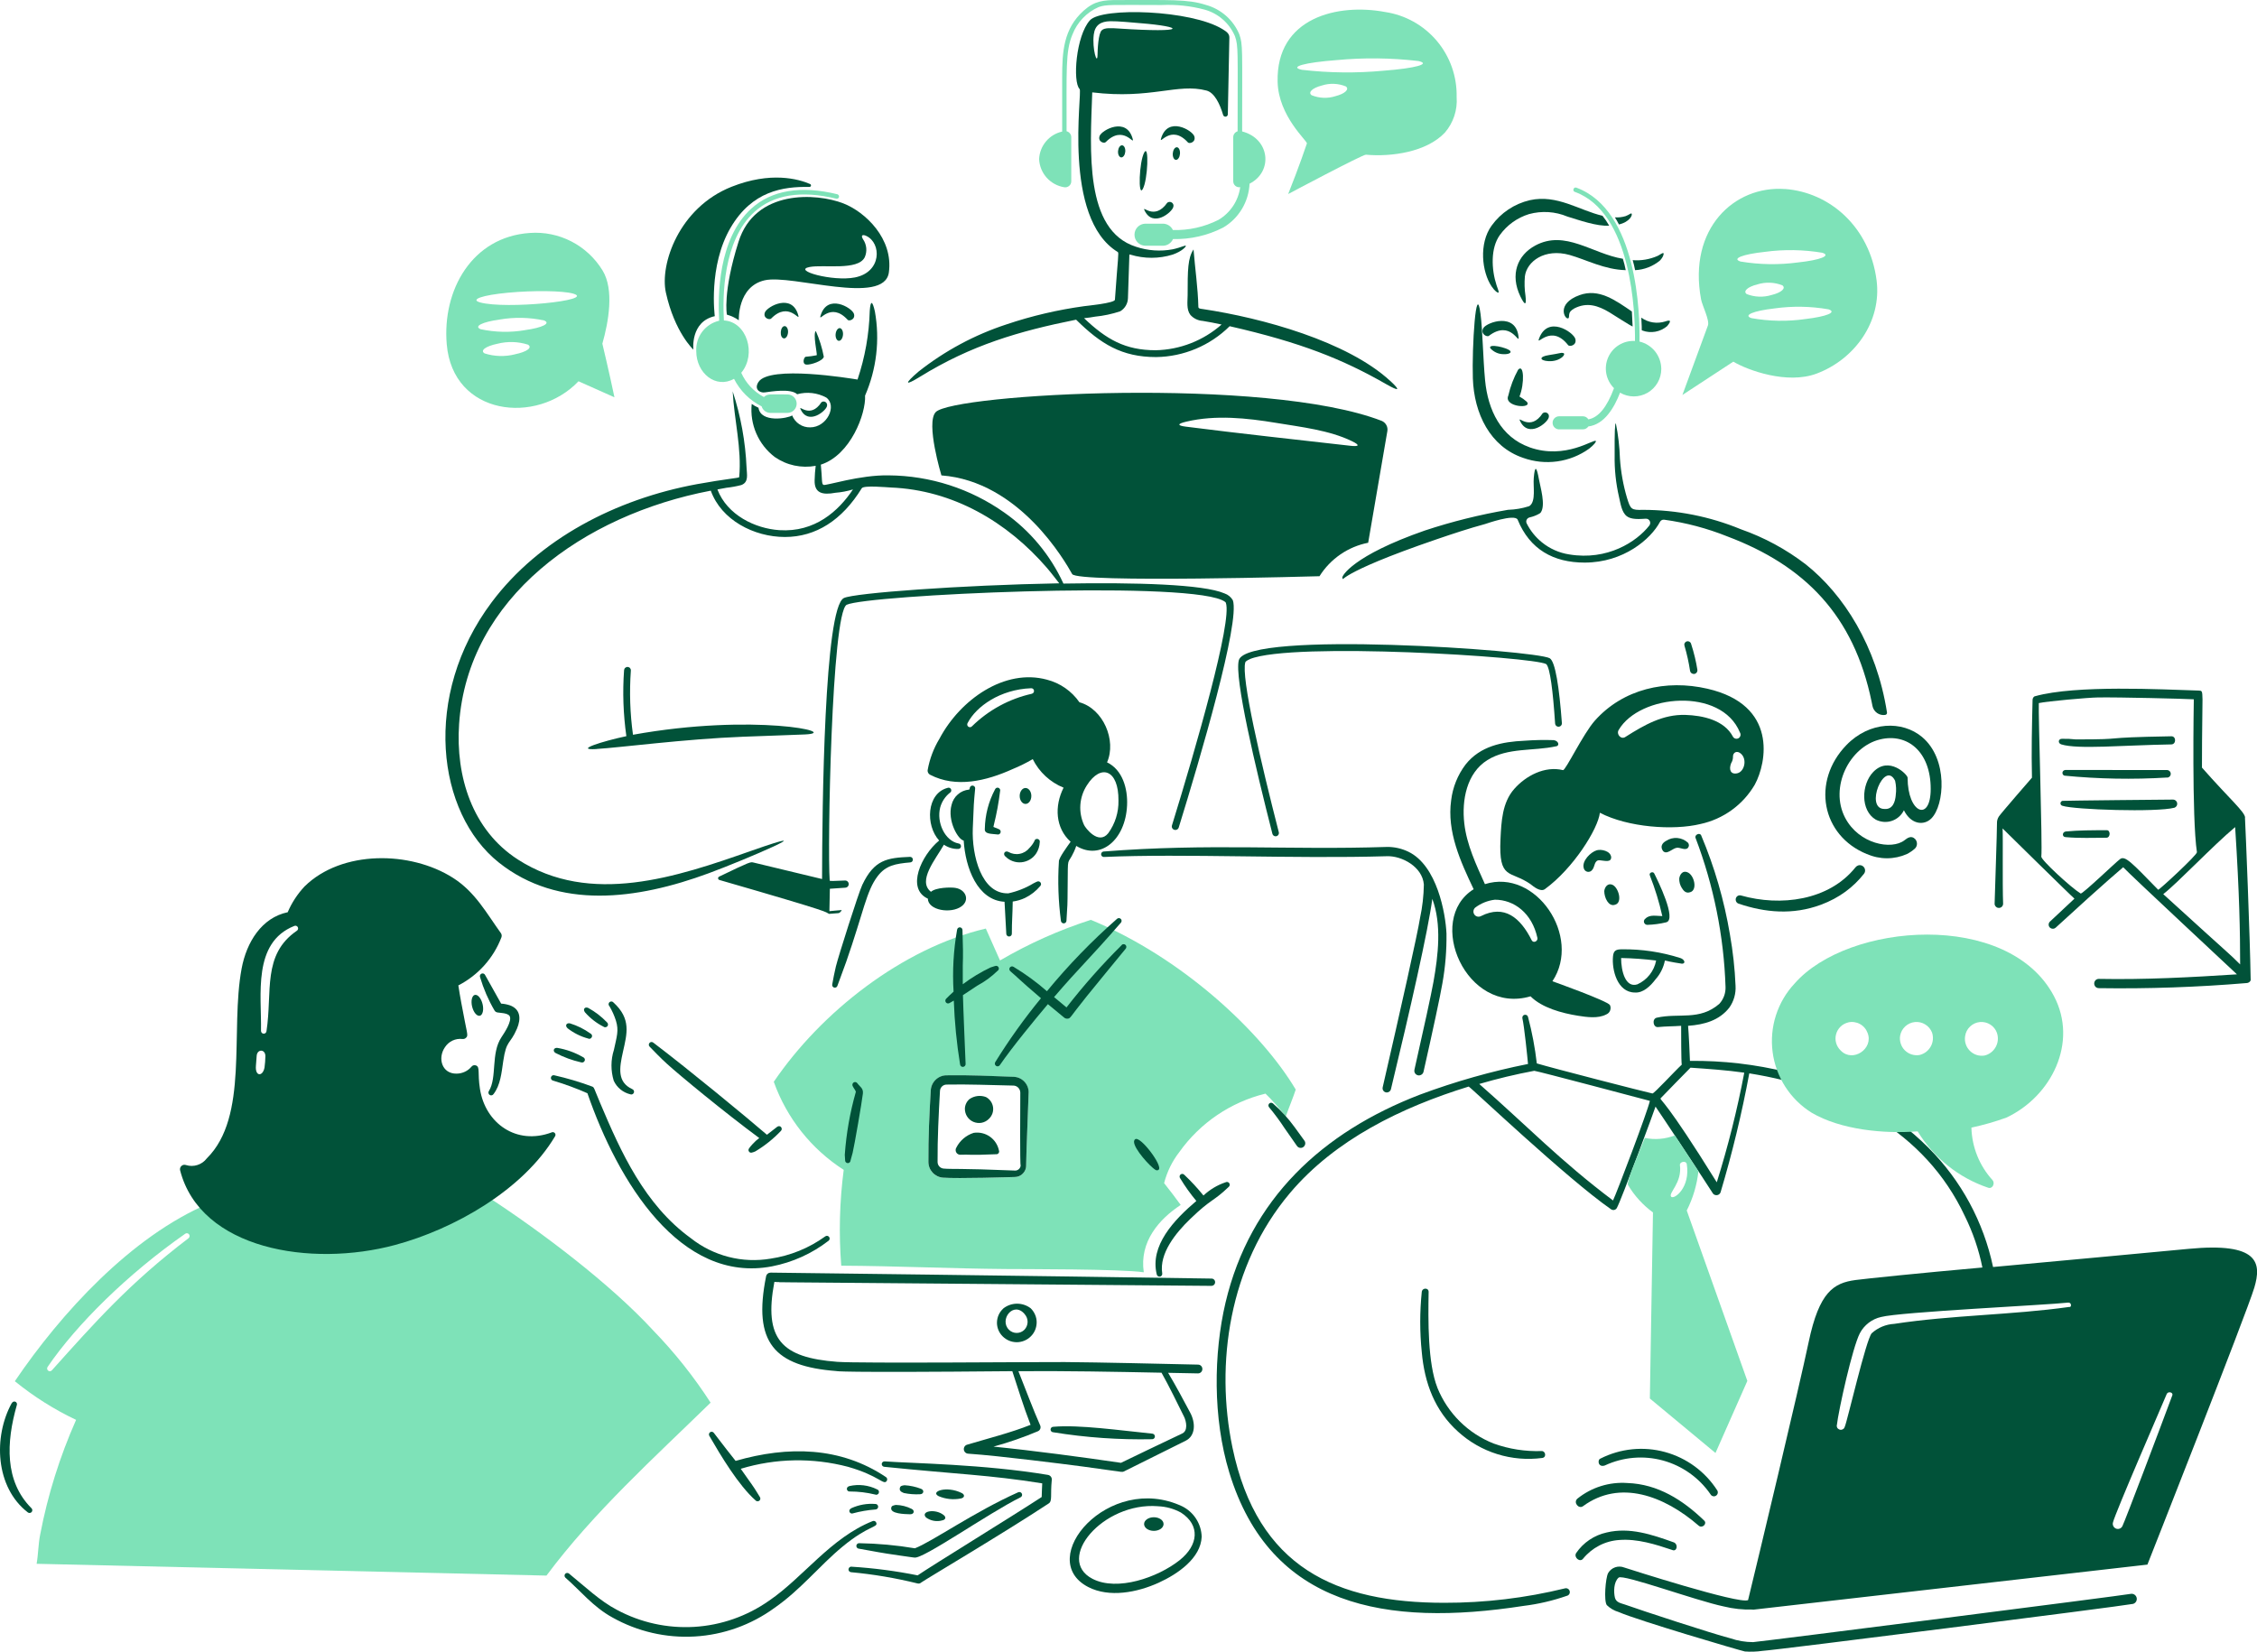
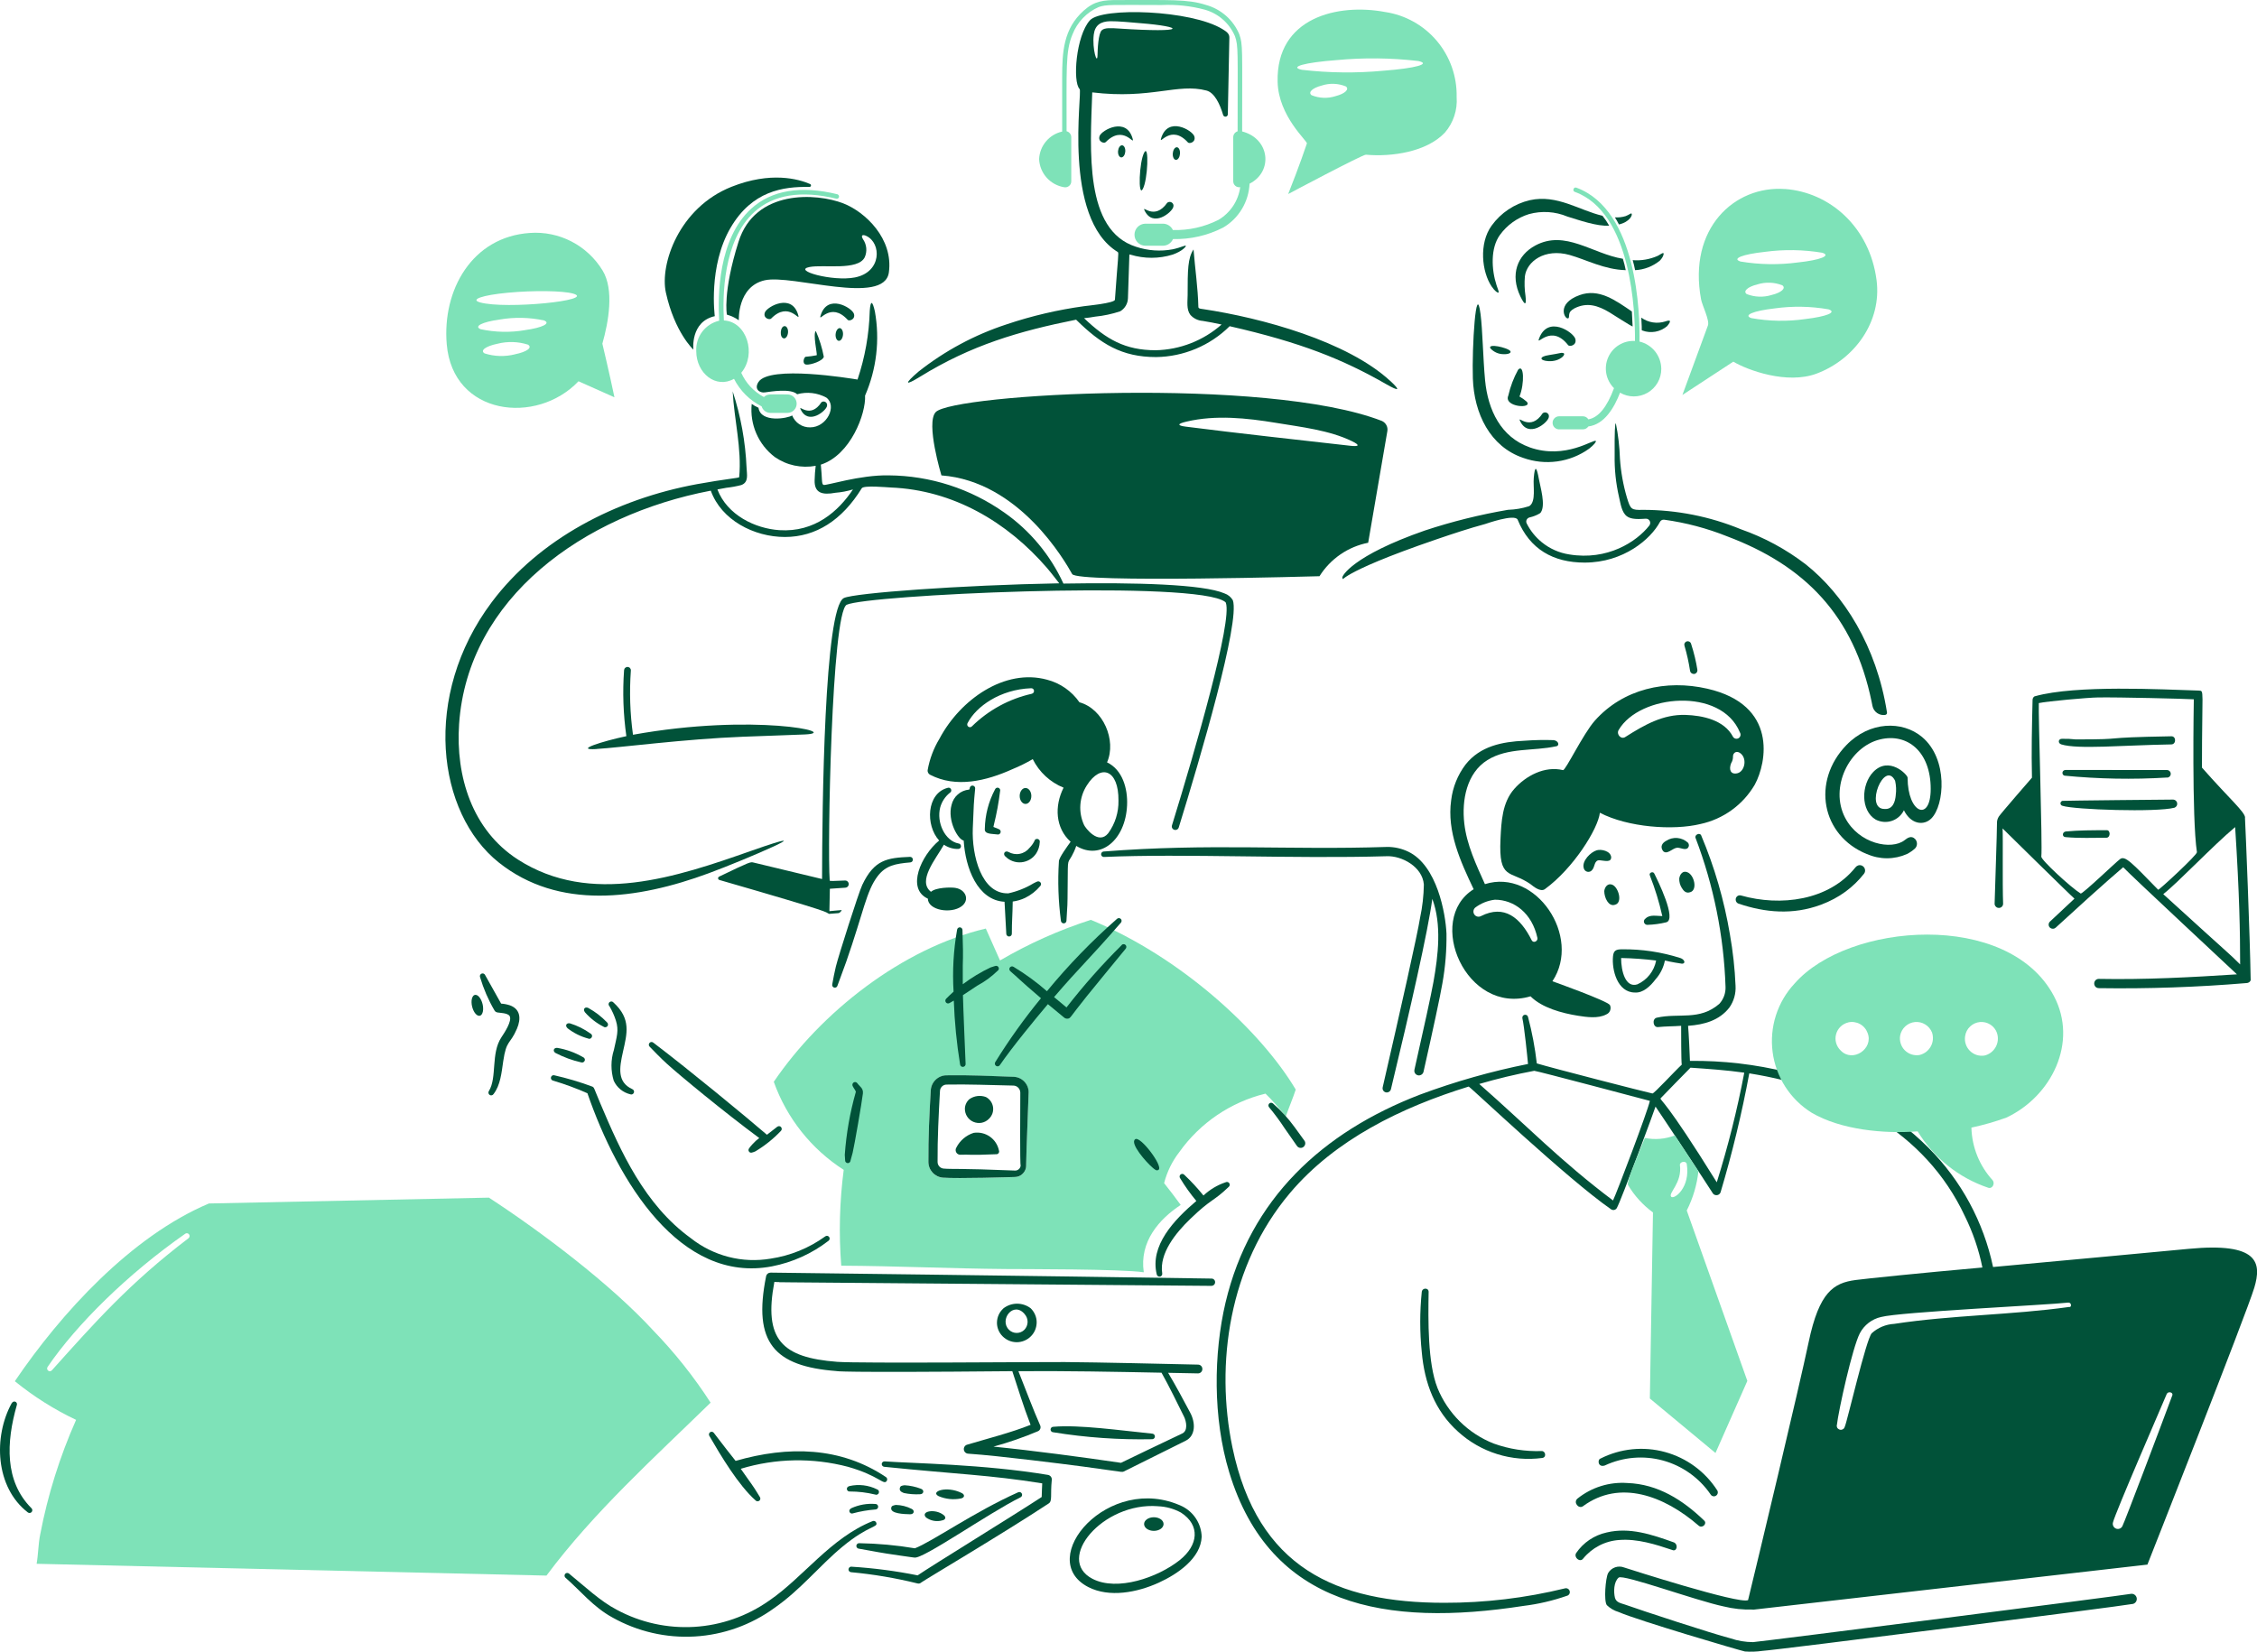
<svg xmlns="http://www.w3.org/2000/svg" width="593" height="434" viewBox="0 0 593 434" fill="none">
  <g clip-path="url(#clip0_46_2683)">
    <path d="M541.594 195.599C545.974 196.953 557.706 195.81 570.497 195.599C571.807 195.579 571.807 193.434 570.497 193.464C549.875 193.815 560.186 194.286 545.374 194.286C544.174 194.155 542.964 194.095 541.754 194.125C540.774 194.115 540.604 195.288 541.594 195.599Z" fill="#015239" />
    <path d="M569.347 204.322C569.607 204.322 569.857 204.222 570.047 204.031C570.227 203.851 570.337 203.6 570.337 203.329C570.337 203.059 570.237 202.818 570.047 202.628C569.857 202.437 569.617 202.337 569.347 202.337C538.774 202.337 542.964 202.277 542.584 202.337C542.404 202.347 542.244 202.417 542.114 202.547C541.984 202.668 541.904 202.838 541.884 203.009C541.864 203.189 541.914 203.359 542.004 203.51C542.104 203.66 542.254 203.771 542.424 203.811C551.375 204.683 560.376 204.853 569.347 204.302V204.322Z" fill="#015239" />
    <path d="M541.924 210.418C541.774 210.448 541.624 210.528 541.524 210.649C541.424 210.769 541.364 210.919 541.364 211.08C541.364 211.24 541.414 211.391 541.524 211.511C541.624 211.631 541.764 211.711 541.924 211.741C544.964 212.754 566.707 213.476 571.317 212.233C571.557 212.142 571.758 211.972 571.888 211.761C572.018 211.541 572.068 211.28 572.028 211.03C571.988 210.779 571.867 210.548 571.677 210.378C571.487 210.207 571.247 210.107 570.997 210.097C570.837 210.077 542.094 210.378 541.934 210.428L541.924 210.418Z" fill="#015239" />
    <path d="M553.415 218.148C549.795 218.148 546.194 218.148 542.744 218.479C541.754 218.639 541.754 219.962 542.744 219.962C546.354 220.293 549.965 220.123 553.415 220.123C554.565 220.123 554.565 217.987 553.415 218.148Z" fill="#015239" />
    <path d="M408.858 196.09C402.948 197.404 396.177 196.361 390.796 199.72C385.346 203.119 384.025 210.257 384.725 216.343C385.355 221.948 387.846 227.211 390.146 232.315C403.538 228.074 415.669 246.121 407.878 257.831C408.038 257.881 422.33 262.995 422.99 264.087C423.1 264.318 423.16 264.559 423.16 264.809C423.16 265.06 423.12 265.311 423.03 265.541C422.94 265.772 422.8 265.982 422.62 266.163C422.44 266.333 422.23 266.474 422 266.564C419.85 267.687 416.899 267.256 414.609 266.895C410.368 266.213 405.148 264.819 402.127 261.791C385.235 266.774 374.374 241.669 387.186 233.648C383.735 226.409 380.115 218.499 381.275 210.277C381.685 206.868 382.985 203.63 385.055 200.893C388.906 196.01 394.747 194.897 400.487 194.637C403.058 194.446 405.628 194.386 408.198 194.476C409.508 194.627 409.838 195.94 408.858 196.11V196.09ZM387.516 238.561C387.286 238.792 387.146 239.102 387.126 239.433C387.106 239.764 387.206 240.085 387.406 240.346C387.606 240.606 387.896 240.787 388.216 240.847C388.536 240.907 388.876 240.847 389.156 240.687C395.217 237.649 399.427 241.027 402.458 247.103C402.948 247.925 404.118 247.264 403.938 246.442C402.518 239.935 397.817 236.405 392.766 236.405C390.856 236.626 389.036 237.368 387.516 238.541V238.561Z" fill="#015239" />
    <path d="M420.35 213.546C419.89 217.757 413.379 228.184 405.898 233.628C404.758 234.461 402.938 232.967 402.117 232.315C396.787 228.575 393.716 231.413 394.237 220.464C394.457 215.862 394.687 210.879 397.847 207.3C400.927 203.811 405.898 201.194 410.658 202.357C411.319 202.517 415.939 192.832 419.029 189.353C426.47 181.001 437.752 178.475 448.583 180.961C467.145 185.212 464.185 200.392 461.064 206.147C459.534 208.774 457.474 211.05 455.014 212.834C452.553 214.619 449.753 215.872 446.783 216.514C439.642 218.258 427.711 217.406 420.34 213.556L420.35 213.546ZM425.28 191.81C424.61 192.952 425.94 194.446 427.09 193.614C432.021 190.486 436.942 187.659 442.852 187.849C447.283 187.99 453.033 189.163 455.334 193.614C455.414 193.735 455.504 193.835 455.624 193.915C455.734 193.995 455.864 194.055 456.004 194.085C456.144 194.116 456.284 194.116 456.424 194.095C456.564 194.075 456.694 194.015 456.814 193.945C456.934 193.865 457.034 193.775 457.114 193.654C457.194 193.534 457.254 193.414 457.284 193.273C457.314 193.133 457.314 192.993 457.294 192.852C457.274 192.712 457.214 192.582 457.144 192.461C452.253 180.47 430.781 182.405 425.29 191.799L425.28 191.81ZM455.324 198.728C455.344 199.369 455.174 200.001 454.834 200.542C454.174 202.197 454.694 203.6 456.474 203.179C458.334 202.738 459.074 199.55 457.454 198.076C456.354 197.063 455.324 197.745 455.324 198.738V198.728Z" fill="#015239" />
    <path d="M439.402 407.28C434.971 405.797 430.201 404.273 425.44 404.644C423.6 404.764 421.8 405.265 420.16 406.117C418.519 406.97 417.079 408.143 415.909 409.586C415.109 410.589 413.449 409.256 414.099 408.103C415.979 405.325 418.869 403.38 422.14 402.668C428.151 401.235 433.941 403.18 439.872 405.305C441.022 405.957 440.532 407.772 439.382 407.28H439.402Z" fill="#015239" />
    <path d="M446.293 400.864C437.182 392.973 425.56 388.682 415.919 395.761C414.779 396.593 413.299 394.778 414.439 393.785C418.139 390.808 422.84 389.334 427.57 389.675C435.591 389.945 442.172 394.156 447.763 399.55C448.603 400.353 447.253 401.706 446.283 400.864H446.293Z" fill="#015239" />
    <path d="M421.66 385.063C419.85 385.674 419.63 383.549 420.51 383.248C425.76 380.591 431.801 379.979 437.472 381.533C443.142 383.087 448.043 386.687 451.213 391.65C451.343 391.89 451.373 392.171 451.293 392.432C451.213 392.692 451.033 392.913 450.803 393.043C450.563 393.174 450.283 393.204 450.023 393.124C449.763 393.043 449.543 392.873 449.413 392.632C446.423 388.291 442.002 385.153 436.922 383.759C431.841 382.376 426.44 382.837 421.67 385.053L421.66 385.063Z" fill="#015239" />
    <path d="M443.992 234.45C443.012 234.781 442.352 234.119 441.862 233.297C441.402 232.565 441.172 231.703 441.202 230.831C441.362 229.678 442.182 228.685 443.332 229.187C445.142 229.848 446.122 233.959 443.992 234.46V234.45Z" fill="#015239" />
    <path d="M421.5 234.119C421.66 232.966 422.48 231.994 423.63 232.475C425.26 233.157 426.42 237.248 424.29 237.739C422.63 238.29 421.5 235.894 421.5 234.119Z" fill="#015239" />
    <path d="M437.752 220.945C438.622 220.364 439.672 220.103 440.712 220.193C441.752 220.283 442.732 220.725 443.502 221.436C443.652 221.617 443.742 221.858 443.742 222.098C443.742 222.339 443.662 222.569 443.502 222.76C442.842 223.582 441.372 222.6 440.542 222.76C439.392 222.92 437.912 224.735 436.922 223.582C436.112 222.429 436.772 221.457 437.752 220.945Z" fill="#015239" />
    <path d="M433.481 229.999C433.151 229.337 434.301 228.846 434.631 229.508C435.451 231.152 440.711 241.689 437.751 242.351C436.141 242.742 434.481 242.963 432.821 243.013C432.631 243.013 432.441 242.953 432.281 242.842C432.131 242.722 432.011 242.562 431.951 242.381C431.891 242.201 431.901 242 431.971 241.81C432.041 241.629 432.161 241.469 432.321 241.369C433.471 240.216 435.271 240.707 436.751 240.707C435.941 237.057 434.841 233.478 433.471 230.009L433.481 229.999Z" fill="#015239" />
    <path d="M441.862 253.209C441.702 253.209 438.742 252.718 437.432 252.387C437.072 254.232 436.222 255.936 434.971 257.33C433.631 259.115 431.691 260.959 429.551 260.789C424.95 260.789 423.44 254.853 423.8 251.244C423.95 249.76 424.62 249.439 426.1 249.439C431.331 249.369 436.552 250.151 441.532 251.745C442.592 252.096 443.022 253.229 441.862 253.229V253.209ZM425.93 251.725C425.93 255.194 427.08 259.646 430.201 258.643C431.461 258.072 432.571 257.21 433.431 256.117C434.291 255.024 434.871 253.751 435.131 252.387C432.081 252.006 429.011 251.786 425.94 251.725H425.93Z" fill="#015239" />
    <path d="M460.574 422.921C457.974 423.001 455.384 422.721 452.863 422.099C445.613 420.585 426.42 413.537 425.28 414.529C423.96 415.672 423.95 418.319 424.3 419.793C424.62 421.116 425.95 421.257 426.93 421.608C431.231 423.152 449.743 429.218 454.684 430.491C456.584 431.143 458.584 431.473 460.594 431.483C463.055 431.303 558.136 419.171 559.766 418.81C560.116 418.73 560.476 418.8 560.776 418.981C561.076 419.171 561.286 419.462 561.376 419.803C561.466 420.144 561.406 420.505 561.236 420.816C561.056 421.116 560.766 421.347 560.426 421.437C556.816 422.129 466.345 433.619 463.055 433.779C461.534 434 459.994 434.05 458.454 433.94C457.314 433.729 430.241 425.759 425.29 423.573C424.12 423.232 423.05 422.61 422.17 421.758C421.35 420.605 421.84 414.68 422.5 413.366C422.91 412.644 423.57 412.093 424.36 411.822C425.14 411.552 426 411.572 426.77 411.882C427.76 412.203 456.984 421.598 459.284 420.445C461.584 411.06 472.726 364.469 475.206 352.628C477.976 339.454 481.767 337.108 487.518 336.336C490.138 335.985 504.269 334.521 520.851 333.047C519.911 328.375 518.361 323.843 516.251 319.562C505.81 297.224 483.897 285.924 459.604 282.034C457.644 292.582 455.124 303.029 452.053 313.306C451.983 313.496 451.853 313.657 451.703 313.787C451.543 313.917 451.363 313.998 451.163 314.028C450.963 314.058 450.763 314.038 450.573 313.978C450.383 313.907 450.213 313.797 450.083 313.647C448.773 311.511 435.801 291.92 434.971 290.767C434.971 290.938 425.94 315.461 424.79 317.437C424.72 317.557 424.62 317.657 424.5 317.747C424.39 317.828 424.26 317.888 424.12 317.918C423.98 317.948 423.84 317.948 423.7 317.918C423.56 317.898 423.43 317.838 423.31 317.767C411.709 309.716 386.216 285.503 385.876 285.503C368.253 290.938 350.771 299.44 338.92 313.486C322.828 332.546 319.268 358.483 323.808 380.32C330.419 412.053 351.211 421.147 379.475 421.147C390.156 421.167 400.787 419.893 411.169 417.357C411.299 417.317 411.439 417.307 411.569 417.327C411.699 417.347 411.829 417.387 411.949 417.457C412.069 417.527 412.169 417.617 412.249 417.728C412.329 417.838 412.389 417.958 412.419 418.089C412.449 418.219 412.459 418.359 412.439 418.49C412.419 418.62 412.369 418.75 412.299 418.871C412.229 418.981 412.129 419.081 412.019 419.161C411.909 419.242 411.779 419.292 411.649 419.322C407.978 420.595 404.178 421.487 400.317 421.959C364.113 427.573 333.719 422.159 322.978 386.897C318.618 372.57 318.858 355.596 321.988 342.291C328.429 315.03 347.441 297.485 373.064 287.629C382.305 284.19 391.806 281.493 401.467 279.568C401.307 277.763 400.487 269.692 399.987 267.557C399.967 267.456 399.967 267.356 399.987 267.256C400.007 267.156 400.037 267.065 400.097 266.975C400.147 266.895 400.217 266.815 400.297 266.765C400.377 266.704 400.467 266.664 400.567 266.644C400.667 266.624 400.767 266.624 400.867 266.644C400.967 266.664 401.057 266.694 401.147 266.755C401.227 266.805 401.307 266.875 401.357 266.965C401.417 267.045 401.457 267.136 401.477 267.236C402.538 271.236 403.308 275.307 403.778 279.418C407.558 280.571 431.851 286.827 434.151 287.318C434.481 287.479 440.062 281.393 441.862 279.748C441.702 278.926 441.702 271.026 441.702 269.542C439.572 269.702 437.592 269.662 435.631 269.873C434.311 270.013 433.981 267.697 435.301 267.406C441.112 266.093 446.493 268.279 451.723 263.777C452.833 262.574 453.424 260.969 453.364 259.335C452.923 245.93 450.253 232.696 445.483 220.163C445.173 219.331 446.623 218.679 446.963 219.502C450.483 227.843 453.013 236.576 454.514 245.509C455.304 249.971 455.804 254.483 455.994 259.004C456.124 261.06 455.544 263.095 454.354 264.769C451.703 268.138 447.793 269.231 443.522 269.542C443.682 271.026 444.012 278.104 444.012 278.756C452.643 278.656 461.244 279.658 469.625 281.724C485.397 285.523 497.139 292.01 506.74 301.645C515.281 310.208 521.162 321.076 523.652 332.917C543.194 331.112 565.357 329.077 575.048 328.144C593.43 326.39 594.25 331.764 592.29 338.351C590.33 344.938 564.207 411.11 564.207 411.11C564.207 411.11 463.395 422.63 460.594 422.961L460.574 422.921ZM403.108 281.363C398.237 282.275 393.416 283.428 388.656 284.822C401.197 295.82 410.058 305.104 423.8 315.431C424.69 313.647 432.971 291.84 433.481 289.263C433.321 289.223 403.758 281.363 403.108 281.363ZM436.282 288.601C436.282 289.273 437.522 288.852 451.063 310.659C454.024 301.204 456.444 291.589 458.284 281.854C453.684 281.192 448.923 280.871 444.162 280.54C444.032 280.611 436.392 288.501 436.282 288.611V288.601ZM543.494 342.261C537.583 342.923 499.159 344.728 494.228 346.051C493.048 346.312 491.928 346.833 490.968 347.575C490.008 348.317 489.208 349.249 488.648 350.332C486.737 353.992 483.067 370.414 482.577 374.696C482.597 374.956 482.707 375.197 482.897 375.377C483.077 375.558 483.327 375.668 483.577 375.688C483.837 375.708 484.087 375.628 484.297 375.478C484.507 375.327 484.647 375.097 484.707 374.846C485.367 373.362 490.288 351.966 491.768 350.322C493.398 348.848 495.488 347.976 497.679 347.856C512.951 345.53 528.382 345.55 543.654 343.414C544.314 343.585 544.314 342.271 543.494 342.271V342.261ZM569.277 366.294C568.317 368.61 555.656 397.736 555.156 400.042C555.066 400.362 555.106 400.693 555.246 400.994C555.396 401.285 555.646 401.525 555.946 401.646C556.246 401.766 556.586 401.776 556.896 401.666C557.206 401.556 557.456 401.335 557.616 401.044C558.296 399.741 567.417 375.618 570.747 366.645C571.057 365.812 569.607 365.482 569.267 366.314L569.277 366.294Z" fill="#015239" />
    <path d="M377.655 364.649C379.005 367.968 381.005 370.976 383.545 373.492C386.086 376.009 389.106 377.984 392.436 379.298C396.487 380.761 400.777 381.423 405.078 381.273C406.068 381.273 406.388 382.897 405.238 383.087C401.267 383.619 397.217 383.278 393.396 382.085C389.566 380.892 386.046 378.877 383.075 376.169C376.995 370.695 374.264 363.406 373.554 355.265C373.014 350.011 373.014 344.718 373.554 339.464C373.684 338.311 375.384 338.311 375.354 339.464C375.224 346.903 375.104 358.173 377.665 364.649H377.655Z" fill="#015239" />
    <path d="M420.349 226.049C418.829 225.898 419.079 227.733 418.379 228.515C418.239 228.726 418.039 228.896 417.809 228.996C417.569 229.096 417.309 229.117 417.069 229.066C416.819 229.016 416.589 228.886 416.419 228.695C416.249 228.515 416.129 228.274 416.089 228.024C415.619 226.209 417.889 223.903 419.539 223.412C420.689 223.081 423.159 223.572 423.319 225.226C423.319 226.65 421.769 226.189 420.369 226.049H420.349Z" fill="#015239" />
    <path d="M440.032 298.327C442.062 301.385 444.352 304.854 446.243 307.741C445.853 311.341 444.813 314.84 443.172 318.068L459.094 362.845L450.723 381.784L433.481 367.467L434.301 318.579C431.641 316.634 429.411 314.178 427.73 311.341C427.22 310.378 431.791 300.111 432.161 298.998C434.791 299.54 437.512 299.319 440.012 298.347L440.032 298.327ZM439.072 314.449C439.892 315.271 444.172 311.982 443.182 305.886C443.022 304.904 441.372 305.225 441.372 306.047C442.032 310.829 438.262 313.456 439.072 314.449Z" fill="#7EE2B8" />
    <path d="M589.87 214.859C589.87 213.376 585.939 210.087 578.538 201.695C578.538 180.741 579.198 181.593 577.718 181.452C567.897 181.162 545.504 179.928 534.693 182.936C534.473 182.936 534.053 183.277 534.033 183.929C533.873 190.686 533.703 197.424 533.873 204.342C533.873 204.342 525.692 213.736 525.172 214.549C524.822 215.09 524.652 215.722 524.682 216.353C524.682 219.04 524.192 232.766 524.062 237.428C524.042 237.97 524.432 238.441 524.962 238.541H524.982C525.682 238.681 526.322 238.13 526.292 237.418C526.092 232.445 526.292 219.842 526.152 217.677C526.482 218.008 544.544 235.784 545.034 236.115C544.674 236.476 546.194 235.052 538.604 242.15C538.094 242.632 538.154 243.474 538.744 243.855C538.744 243.855 538.754 243.855 538.764 243.865C539.184 244.136 539.734 244.096 540.104 243.755C553.905 231.082 557.596 228.124 557.846 227.873C559.656 229.848 587.239 255.525 587.729 256.017C575.638 256.799 563.547 257.44 551.455 257.21C550.655 257.19 550.075 257.942 550.265 258.724V258.744C550.395 259.275 550.875 259.646 551.415 259.646C564.347 259.837 577.288 259.395 590.18 258.313C590.84 258.313 591.49 257.821 591.33 257.16C591.16 246.121 590.01 217.978 589.84 214.849L589.87 214.859ZM557.026 225.728C555.886 226.56 547.175 234.942 546.675 234.781C544.214 233.297 536.163 225.888 536.333 225.066C536.663 222.429 535.513 187.538 535.673 184.741C537.974 184.25 548.485 183.297 551.275 183.257C556.856 183.177 573.608 183.588 576.398 183.748C576.398 183.909 575.838 214.91 577.218 223.913C577.378 224.575 567.197 233.959 567.037 233.789C560.056 226.63 558.346 224.755 557.026 225.728ZM568.367 234.942C572.218 231.954 581.369 222.239 587.259 217.326C588.399 235.112 588.57 245.028 588.57 253.41C584.849 249.75 589.21 253.931 568.367 234.942Z" fill="#015239" />
    <path d="M475.926 292.341C483.657 296.903 495.058 297.956 503.839 297.274C508.09 304.252 514.661 309.496 522.392 312.092C523.532 312.443 524.202 310.939 523.542 310.117C520.081 306.337 518.101 301.425 517.961 296.291C521.082 295.62 524.152 294.747 527.162 293.654C539.014 288.09 546.074 273.883 539.644 261.721C527.682 239.112 485.557 242.361 471.506 258.433C469.275 260.819 467.605 263.676 466.605 266.784C465.605 269.903 465.315 273.191 465.735 276.43C466.155 279.668 467.295 282.776 469.055 285.533C470.816 288.28 473.166 290.607 475.936 292.341H475.926ZM485.607 268.639C486.647 268.399 487.748 268.559 488.678 269.07C489.618 269.582 490.328 270.424 490.698 271.437C492.308 275.567 486.797 279.297 483.637 276.049C483.067 275.507 482.647 274.825 482.427 274.073C482.207 273.322 482.197 272.519 482.407 271.757C482.607 270.995 483.017 270.304 483.577 269.762C484.137 269.211 484.847 268.83 485.607 268.649V268.639ZM507.61 271.276C507.82 271.878 507.89 272.519 507.84 273.161C507.78 273.793 507.6 274.414 507.28 274.976C506.97 275.537 506.55 276.019 506.04 276.41C505.53 276.791 504.95 277.061 504.33 277.212C503.639 277.332 502.919 277.272 502.249 277.061C501.579 276.851 500.969 276.47 500.469 275.978C499.969 275.477 499.599 274.866 499.389 274.194C499.179 273.522 499.119 272.81 499.239 272.108C499.419 271.176 499.889 270.324 500.589 269.682C501.289 269.04 502.179 268.639 503.119 268.549C504.06 268.459 505.01 268.669 505.82 269.171C506.63 269.662 507.26 270.404 507.61 271.286V271.276ZM524.682 271.427C524.882 272.028 524.962 272.67 524.902 273.312C524.842 273.943 524.652 274.565 524.342 275.116C524.032 275.678 523.612 276.159 523.102 276.55C522.592 276.941 522.012 277.212 521.392 277.352C520.701 277.462 519.991 277.412 519.321 277.192C518.651 276.971 518.041 276.6 517.551 276.099C517.051 275.597 516.681 274.996 516.471 274.324C516.251 273.652 516.201 272.941 516.311 272.249C516.451 271.286 516.901 270.394 517.611 269.732C518.311 269.06 519.221 268.639 520.181 268.549C521.152 268.459 522.112 268.689 522.932 269.211C523.752 269.732 524.372 270.514 524.692 271.437L524.682 271.427Z" fill="#7EE2B8" />
    <path d="M294.575 41.358C294.825 41.377 295.085 41.227 295.285 40.946C295.485 40.666 295.615 40.265 295.655 39.843C295.685 39.422 295.615 39.011 295.465 38.701C295.315 38.39 295.085 38.199 294.825 38.179C294.705 38.179 294.575 38.199 294.455 38.269C294.335 38.34 294.215 38.45 294.125 38.59C294.025 38.731 293.945 38.901 293.875 39.092C293.815 39.282 293.775 39.483 293.755 39.693C293.735 39.904 293.755 40.114 293.775 40.305C293.805 40.505 293.865 40.686 293.945 40.836C294.025 40.986 294.115 41.117 294.225 41.207C294.335 41.297 294.455 41.347 294.575 41.358Z" fill="#015239" />
    <path d="M308.946 42.01C309.066 42.01 309.196 41.989 309.316 41.909C309.436 41.839 309.556 41.719 309.656 41.568C309.756 41.418 309.836 41.237 309.906 41.047C309.966 40.846 310.006 40.636 310.026 40.415C310.046 40.195 310.026 39.974 310.006 39.774C309.976 39.563 309.916 39.383 309.846 39.222C309.766 39.062 309.676 38.931 309.566 38.841C309.456 38.751 309.336 38.691 309.216 38.691C309.096 38.691 308.966 38.711 308.846 38.791C308.726 38.861 308.606 38.982 308.506 39.132C308.406 39.282 308.326 39.463 308.256 39.653C308.196 39.854 308.156 40.065 308.136 40.285C308.116 40.506 308.126 40.726 308.156 40.927C308.186 41.137 308.246 41.318 308.316 41.478C308.396 41.639 308.486 41.769 308.596 41.859C308.706 41.949 308.826 41.999 308.946 42.01Z" fill="#015239" />
    <path d="M305.056 36.395C304.496 38.3 307.626 32.465 312.117 37.428C312.517 37.869 314.297 37.347 313.787 35.793C313.267 34.239 306.806 30.419 305.056 36.385V36.395Z" fill="#015239" />
    <path d="M297.605 36.515C298.115 38.43 295.175 32.605 290.504 37.347C290.074 37.788 288.364 37.227 288.914 35.713C289.464 34.199 296.005 30.549 297.605 36.505V36.515Z" fill="#015239" />
    <path d="M182.171 91.869C182.171 91.869 181.341 84.51 187.802 83.076C187.802 83.076 186.032 69.942 191.963 59.816C197.613 50.181 205.684 48.997 212.665 49.118C212.755 49.118 212.845 49.098 212.915 49.038C212.985 48.987 213.035 48.907 213.065 48.817C213.085 48.727 213.085 48.636 213.045 48.556C213.005 48.476 212.945 48.406 212.865 48.366C209.785 47.022 202.484 44.997 192.203 49.078C178.331 54.582 173.33 69.511 174.951 76.87C177.251 87.327 182.171 91.859 182.171 91.859V91.869Z" fill="#015239" />
    <path d="M220.096 51.063C210.355 48.667 202.694 49.99 197.363 54.843C188.682 62.764 188.562 77.753 188.962 84.27C187.182 84.681 185.602 85.703 184.492 87.167C183.392 88.631 182.842 90.436 182.932 92.26C182.932 98.096 188.112 102.226 192.853 99.539C194.443 102.667 196.983 105.204 200.114 106.778C200.254 107.269 200.554 107.701 200.964 108.011C201.374 108.322 201.864 108.483 202.374 108.493H206.894C207.534 108.493 208.155 108.232 208.605 107.781C209.055 107.33 209.315 106.708 209.315 106.066C209.315 105.425 209.055 104.803 208.605 104.352C208.155 103.901 207.534 103.64 206.894 103.64C202.264 103.64 201.694 103.419 200.704 104.322C198.073 102.928 195.973 100.682 194.753 97.955C198.853 93.052 196.223 84.52 190.192 84.199C189.832 77.873 189.962 63.215 198.163 55.725C203.164 51.153 210.475 49.94 219.826 52.226C219.966 52.226 220.106 52.186 220.216 52.106C220.326 52.026 220.406 51.895 220.436 51.765C220.466 51.625 220.446 51.484 220.386 51.364C220.326 51.244 220.216 51.143 220.096 51.083V51.063Z" fill="#7EE2B8" />
    <path d="M430.761 89.754C430.881 82.475 430.251 55.254 414.179 49.309C413.409 49.028 413.059 50.241 413.779 50.422C428.811 55.906 429.641 82.355 429.571 89.593C428.101 89.503 426.64 89.874 425.39 90.636C424.13 91.398 423.14 92.531 422.54 93.885C421.94 95.228 421.77 96.732 422.04 98.176C422.31 99.63 423.02 100.953 424.06 101.996C422.2 107.009 419.98 109.716 417.319 110.187C417.179 109.946 416.969 109.746 416.729 109.606C416.489 109.465 416.209 109.385 415.929 109.385H409.778C409.538 109.365 409.308 109.395 409.078 109.475C408.858 109.555 408.648 109.676 408.478 109.836C408.308 109.997 408.168 110.187 408.068 110.408C407.968 110.628 407.928 110.859 407.928 111.099C407.928 111.34 407.978 111.571 408.068 111.791C408.168 112.012 408.298 112.202 408.478 112.363C408.648 112.523 408.858 112.643 409.078 112.724C409.298 112.804 409.538 112.834 409.778 112.814H415.929C416.199 112.814 416.479 112.734 416.719 112.603C416.959 112.473 417.169 112.283 417.319 112.052C421.56 111.531 424.14 107.079 425.65 103.179C426.75 103.82 428.001 104.161 429.271 104.161C430.541 104.161 431.791 103.831 432.891 103.189C433.991 102.547 434.901 101.635 435.531 100.532C436.161 99.429 436.492 98.176 436.482 96.903C436.462 95.248 435.891 93.644 434.861 92.341C433.821 91.047 432.391 90.135 430.781 89.754H430.761Z" fill="#7EE2B8" />
-     <path d="M328.389 173.181C339.57 168.599 402.838 172.579 406.248 174.494C407.268 175.396 408.028 181.703 408.588 190.125C408.618 190.556 408.948 190.907 409.378 190.947C409.378 190.947 409.388 190.947 409.398 190.947C409.948 190.997 410.408 190.546 410.368 190.004C409.678 180.7 408.658 173.782 407.158 172.95C403.378 170.845 327.649 165.551 325.488 173.471C324.258 177.973 329.829 201.524 334.309 219.09C334.409 219.471 334.749 219.742 335.15 219.742C335.72 219.742 336.13 219.211 335.99 218.669C331.289 200.341 325.998 177.783 327.199 174.003C327.239 173.883 327.519 173.562 328.389 173.201V173.181Z" fill="#015239" />
    <path d="M495.318 187.839C495.318 187.839 495.338 187.839 495.348 187.839C495.639 187.789 495.829 187.518 495.789 187.227C493.048 169.702 484.347 156.147 474.436 148.286C469.275 144.326 463.515 141.208 457.384 139.062C449.243 135.703 440.522 133.979 431.721 133.969C428.591 134.059 428.411 133.849 427.48 130.831C426.48 127.462 425.86 123.993 425.62 120.494C425.52 117.396 425.17 114.308 424.55 111.27C424.31 111.029 424.19 113.616 424.23 119.581C424.16 123.291 424.55 126.981 425.38 130.6C425.77 132.194 426.02 134.57 427.44 135.653C428.601 136.535 430.621 136.405 432.411 136.295C433.371 136.235 433.921 137.348 433.331 138.1C429.971 142.381 422.33 147.344 412.289 145.679C409.658 145.278 407.178 144.175 405.118 142.501C403.448 141.148 402.077 139.443 401.117 137.528C400.787 136.866 401.197 136.104 401.917 135.944C402.808 135.743 403.668 135.413 404.468 134.951C404.608 134.871 404.738 134.771 404.828 134.641C406.158 132.706 404.698 127.963 404.328 125.888C403.728 122.549 403.258 122.188 402.978 125.607C402.788 127.873 403.558 131.593 401.957 132.876C401.847 132.966 401.717 133.016 401.587 133.056C399.897 133.588 398.147 133.889 396.387 133.949H396.257C388.826 135.222 381.505 137.037 374.344 139.403C355.362 146.02 352.442 151.434 352.682 151.845C353.252 152.998 350.081 151.073 377.555 141.669C381.755 140.235 385.956 138.841 390.206 137.688C390.406 137.638 397.937 134.941 398.737 136.535C401.917 144.336 408.108 147.825 416.349 147.825C426.58 147.825 433.761 141.629 436.141 137.117C436.352 136.716 436.802 136.495 437.252 136.556C442.942 137.338 448.503 138.811 453.834 140.947C474.096 148.587 487.067 161.601 491.758 184.45C491.828 184.791 491.898 185.142 491.968 185.493C492.278 187.057 493.778 188.1 495.348 187.849L495.318 187.839Z" fill="#015239" />
    <path d="M489.128 227.422C488.558 227.192 487.918 227.392 487.528 227.873C480.497 236.676 467.785 238.23 457.424 235.293C456.594 235.052 455.834 235.824 456.074 236.666V236.696C456.184 237.047 456.444 237.328 456.784 237.438C463.725 239.784 471.016 240.476 478.426 237.729C483.307 235.914 486.987 233.087 489.738 229.588C490.318 228.856 490.008 227.773 489.138 227.422C489.138 227.422 489.118 227.422 489.108 227.412L489.128 227.422Z" fill="#015239" />
    <path d="M444.922 177.091C444.922 177.091 444.932 177.091 444.942 177.091C445.562 177.141 446.062 176.59 445.962 175.968C445.632 173.893 445.112 171.607 444.292 169.1C444.212 168.87 444.042 168.689 443.832 168.579C443.612 168.479 443.372 168.459 443.142 168.539C442.912 168.619 442.732 168.789 442.622 169C442.512 169.21 442.502 169.471 442.582 169.692C443.222 171.847 443.702 174.043 444.042 176.259C444.112 176.7 444.472 177.041 444.922 177.071V177.091Z" fill="#015239" />
    <path d="M300.645 40.054C301.935 37.758 301.585 47.283 300.245 49.679C298.985 51.945 299.275 42.511 300.645 40.054Z" fill="#015239" />
    <path d="M326.359 34.52C326.359 12.553 326.579 11.761 325.608 8.994C324.818 7.119 323.618 5.454 322.098 4.121C320.568 2.787 318.768 1.815 316.807 1.284C312.007 -0.26 307.286 0.03 293.725 0.01C289.894 0.01 287.594 0.231 284.724 2.797C279.393 7.56 279.073 13.696 279.073 20.333V34.57C277.413 34.941 275.913 35.843 274.822 37.157C273.722 38.46 273.092 40.095 273.012 41.799C273.092 43.604 273.792 45.328 274.992 46.672C276.193 48.015 277.823 48.907 279.603 49.198C279.833 49.238 280.063 49.228 280.283 49.168C280.503 49.108 280.713 48.998 280.893 48.857C281.073 48.717 281.213 48.526 281.313 48.316C281.413 48.105 281.463 47.875 281.463 47.644V36.034C281.463 35.673 281.333 35.332 281.113 35.051C280.893 34.771 280.583 34.57 280.233 34.49C280.273 18.418 279.883 13.545 281.783 9.044C282.403 7.45 283.333 5.986 284.514 4.753C285.694 3.519 287.114 2.527 288.684 1.845C290.714 1.153 291.814 1.304 305.186 1.324C308.976 1.143 312.777 1.544 316.447 2.517C318.218 2.998 319.858 3.87 321.248 5.083C322.638 6.287 323.728 7.79 324.458 9.485C325.398 12.092 325.168 13.425 325.168 34.5C324.838 34.6 324.558 34.801 324.348 35.072C324.138 35.342 324.028 35.673 324.018 36.014V47.624C324.018 47.855 324.068 48.075 324.158 48.286C324.258 48.496 324.398 48.677 324.568 48.827C324.738 48.978 324.948 49.088 325.168 49.148C325.388 49.208 325.618 49.218 325.848 49.178C325.608 50.953 324.968 52.647 323.978 54.131C322.988 55.615 321.678 56.858 320.138 57.771C316.427 59.645 312.307 60.568 308.156 60.438C307.926 59.936 307.556 59.515 307.086 59.224C306.626 58.934 306.086 58.773 305.536 58.773H300.896C300.145 58.793 299.425 59.104 298.895 59.645C298.365 60.187 298.075 60.919 298.075 61.671C298.075 62.423 298.365 63.155 298.895 63.696C299.425 64.237 300.135 64.548 300.896 64.568H305.536C306.096 64.568 306.656 64.398 307.126 64.087C307.596 63.776 307.966 63.335 308.196 62.814C312.767 62.924 317.297 61.881 321.368 59.796C323.398 58.613 325.088 56.928 326.299 54.913C327.509 52.898 328.199 50.612 328.309 48.266C334.569 45.078 333.639 36.425 326.369 34.54L326.359 34.52Z" fill="#7EE2B8" />
    <path d="M300.696 55.244C299.996 53.73 303.296 58.121 306.696 53.259C306.866 53.129 307.076 53.058 307.296 53.048C307.516 53.048 307.725 53.108 307.895 53.229C308.075 53.349 308.205 53.53 308.275 53.73C308.345 53.931 308.345 54.151 308.275 54.362C308.015 55.715 302.905 59.996 300.685 55.234L300.696 55.244Z" fill="#015239" />
    <path d="M401.847 117.516C394.367 114.849 390.936 107.781 390.186 99.9C389.646 94.155 389.536 86.666 388.996 82.525C387.806 73.371 386.706 91.348 386.976 99.429C387.286 108.673 391.516 117.366 400.177 120.303C403.058 121.336 406.138 121.657 409.158 121.236C412.189 120.815 415.069 119.662 417.549 117.877C418.819 116.874 419.37 116.122 419.3 115.892C418.869 115.17 411.379 120.915 401.847 117.526V117.516Z" fill="#015239" />
    <path d="M391.926 75.286C392.756 76.519 393.476 76.961 393.676 76.88C393.916 76.76 393.606 76.178 393.196 74.935C391.846 70.805 391.576 65.16 394.107 61.701C395.997 59.104 398.667 57.199 401.727 56.257C405.068 55.344 408.608 55.565 411.799 56.898C414.699 57.781 419.64 59.545 422.79 59.285C422.28 58.382 421.69 57.51 421.04 56.698C414.959 55.284 409.098 51.013 401.957 52.597C397.897 53.54 394.317 55.926 391.886 59.315C388.536 63.967 389.306 71.416 391.926 75.296V75.286Z" fill="#015239" />
    <path d="M428.66 56.116C428.46 55.956 428.15 56.397 427.11 56.788C426.2 57.069 425.24 57.179 424.29 57.109C424.68 57.711 425.04 58.332 425.36 58.974C428.22 58.322 429.04 56.417 428.65 56.106L428.66 56.116Z" fill="#015239" />
    <path d="M403.388 64.508C398.647 67.055 396.707 72.158 399.457 77.873C400.617 80.279 401.107 80.349 400.807 77.752C400.547 76.058 400.497 74.334 400.647 72.619C401.117 68.739 405.808 65.15 412.429 67.004C416.769 68.228 421.52 70.844 427.14 70.985C426.95 69.972 426.69 68.98 426.39 67.997C418.329 66.663 411.229 60.297 403.388 64.508Z" fill="#015239" />
    <path d="M437.061 66.533C436.861 66.373 436.461 66.734 435.511 67.245C433.451 68.147 431.211 68.538 428.971 68.358C429.251 69.23 429.411 70.102 429.601 70.985C431.981 70.874 434.261 69.992 436.111 68.478C437.091 67.436 437.181 66.653 437.061 66.533Z" fill="#015239" />
    <path d="M414.979 77.552C408.718 79.858 411.219 84.029 412.009 83.638C412.289 83.597 412.209 83.116 412.289 82.565C412.409 81.963 412.649 81.612 413.679 81.011C416.959 79.367 419.82 80.249 422.88 82.084C423.88 82.685 428.301 85.563 428.951 85.783C428.911 84.59 428.831 83.277 428.751 81.843C424.42 78.895 420.08 75.687 414.989 77.552H414.979Z" fill="#015239" />
    <path d="M437.501 84.47C436.451 84.801 435.341 84.881 434.251 84.71C433.161 84.54 432.131 84.109 431.231 83.467C431.511 87.748 431.171 86.515 431.511 86.846C432.601 87.257 433.781 87.357 434.921 87.157C436.061 86.956 437.131 86.445 438.021 85.693C439.181 84.289 438.961 83.959 437.501 84.47Z" fill="#015239" />
    <path d="M411.999 90.676C412.399 91.188 414.359 90.756 413.899 89.042C413.439 87.328 406.618 82.655 404.338 89.042C403.608 91.097 407.518 84.941 411.999 90.676Z" fill="#015239" />
-     <path d="M391.176 88.25C396.977 83.868 399.187 90.756 398.987 88.611C398.357 81.933 390.656 84.671 389.746 86.184C388.836 87.698 390.656 88.641 391.176 88.25Z" fill="#015239" />
    <path d="M401.127 105.545C400.547 105.023 399.907 104.572 399.227 104.191C400.607 100.732 400.397 95.428 398.867 97.153C397.697 99.288 396.827 101.574 396.287 103.951C394.977 107.009 402.857 107.5 401.127 105.545Z" fill="#015239" />
    <path d="M410.648 92.741C410.118 92.621 409.888 92.862 406.958 93.303C404.238 93.704 404.508 94.767 406.838 94.897C410.018 95.077 411.718 92.872 410.648 92.751V92.741Z" fill="#015239" />
    <path d="M396.766 92.18C395.966 91.338 390.886 90.145 391.566 91.508C391.996 91.99 392.526 92.371 393.106 92.641C393.696 92.912 394.326 93.052 394.976 93.062C396.456 93.133 397.216 92.651 396.766 92.19V92.18Z" fill="#015239" />
    <path d="M406.917 109.676C406.977 109.465 406.977 109.245 406.917 109.044C406.847 108.844 406.717 108.663 406.537 108.543C406.357 108.422 406.147 108.352 405.937 108.362C405.727 108.362 405.517 108.442 405.337 108.563C402.077 113.546 398.647 109.034 399.347 110.548C401.547 115.33 406.647 111.069 406.917 109.676Z" fill="#015239" />
    <path d="M158.259 90.325C159.889 84.6 161.419 76.088 158.299 71.035C156.318 67.806 153.498 65.18 150.138 63.445C146.777 61.71 142.997 60.938 139.226 61.209C123.995 62.232 116.174 76.248 117.374 90.435C118.954 109.234 140.977 111.771 151.998 100.181L161.439 104.392C160.209 98.466 158.269 90.325 158.269 90.325H158.259ZM135.296 93.102C132.666 93.764 129.905 93.684 127.325 92.862C126.055 92.11 127.605 90.957 130.735 90.315C133.366 89.653 136.126 89.733 138.706 90.555C139.977 91.308 138.466 92.451 135.296 93.092V93.102ZM137.946 86.746C134.076 87.407 130.125 87.327 126.285 86.505C124.425 85.743 126.685 84.6 131.286 83.958C135.156 83.297 139.106 83.377 142.947 84.199C144.807 84.951 142.547 86.104 137.946 86.736V86.746ZM126.125 79.457C123.425 78.705 126.675 77.552 133.466 76.91C140.207 76.278 147.907 76.379 150.598 77.151C156.749 78.915 132.866 81.342 126.125 79.457Z" fill="#7EE2B8" />
    <path d="M363.883 3.148C351.552 0.832 335.26 4.542 335.68 21.516C335.9 30.62 343.611 37.107 343.371 37.698C343.371 37.698 341.31 43.864 338.45 50.983C338.45 50.983 358.052 40.556 358.882 40.646C365.543 41.258 374.854 39.964 379.665 34.801C381.865 32.224 382.965 28.875 382.715 25.497C382.835 20.113 380.985 14.869 377.515 10.748C374.044 6.638 369.194 3.93 363.883 3.148ZM350.911 25.256C348.851 25.928 346.611 25.837 344.601 25.015C343.601 24.263 344.801 23.11 347.301 22.469C349.361 21.797 351.602 21.887 353.612 22.709C354.602 23.461 353.372 24.624 350.911 25.256ZM363.493 18.579C356.352 19.25 349.161 19.17 342.03 18.338C338.62 17.586 342.74 16.433 351.191 15.791C358.332 15.12 365.523 15.2 372.654 16.032C376.064 16.784 371.944 17.937 363.493 18.579Z" fill="#7EE2B8" />
    <path d="M468.955 49.669C455.724 48.717 443.442 59.996 446.943 78.695C447.223 80.209 449.243 84.219 448.733 85.533C448.733 85.533 444.052 98.256 442.032 103.78L455.404 95.027C459.134 97.253 469.525 101.083 477.296 98.165C487.258 94.436 494.458 84.53 493.048 73.632C491.228 59.625 480.717 50.501 468.965 49.659L468.955 49.669ZM463.725 66.172C468.735 65.5 473.816 65.581 478.797 66.413C481.177 67.165 478.286 68.328 472.376 68.959C467.365 69.631 462.285 69.551 457.304 68.719C454.924 67.967 457.824 66.804 463.735 66.172H463.725ZM461.745 74.724C463.885 74.053 466.195 74.143 468.285 74.965C469.315 75.717 468.085 76.87 465.465 77.512C463.325 78.173 461.014 78.093 458.924 77.271C457.894 76.519 459.164 75.366 461.745 74.724ZM474.356 83.828C469.635 84.51 464.845 84.43 460.154 83.588C457.934 82.835 460.634 81.683 466.225 81.041C470.946 80.379 475.736 80.459 480.427 81.281C482.687 82.043 479.957 83.166 474.356 83.828Z" fill="#7EE2B8" />
    <path d="M217.996 231.402C217.356 222.76 218.496 161.27 222.436 158.914C227.857 156.317 309.137 152.557 320.968 157.64C321.968 158.071 322.078 158.352 322.078 158.392C323.808 163.195 314.217 196.491 307.916 216.885C307.726 217.496 308.206 218.108 308.846 218.078C308.846 218.078 308.856 218.078 308.866 218.078C309.257 218.058 309.587 217.807 309.697 217.436C315.377 199.108 325.858 163.415 323.918 157.72C323.428 156.878 322.648 156.237 321.728 155.926C316.167 153.509 298.405 153.018 279.403 153.339C275.973 145.85 270.622 139.413 263.891 134.69C254.99 128.404 244.399 124.985 233.508 124.905C225.877 124.755 217.106 127.662 216.376 127.412C215.805 127.211 216.056 125.878 215.665 122.088C223.496 119.571 227.547 108.643 227.287 103.95C230.307 97.002 231.207 89.302 229.867 81.843C229.227 78.975 228.717 78.825 228.517 81.683C228.347 87.829 227.267 93.904 225.307 99.73C223.326 99.409 202.204 95.919 199.284 100.361C198.043 102.266 199.634 103.279 200.914 103.108C202.504 102.898 207.775 101.995 209.445 103.59C212.015 102.878 214.755 103.198 217.096 104.462C220.006 106.597 217.296 112.292 212.855 112.292C211.845 112.312 210.845 112.031 210.005 111.47C209.165 110.909 208.505 110.106 208.135 109.164C207.014 109.916 199.874 111.219 199.284 107.139C198.653 106.868 198.053 106.537 197.503 106.136C197.233 108.793 197.653 111.47 198.713 113.906C199.774 116.353 201.444 118.478 203.574 120.092C205.124 121.165 206.874 121.927 208.715 122.318C210.555 122.709 212.465 122.739 214.315 122.398C214.155 123.642 214.065 124.885 214.035 126.138C213.915 129.617 216.106 130.109 219.506 129.477C221.066 129.357 222.606 129.056 224.106 128.605C220.306 134.289 214.105 139.924 204.754 139.302C198.443 138.881 191.073 135.362 188.492 128.605C189.292 128.444 190.082 128.324 190.873 128.163C192.183 128.023 193.483 127.783 194.763 127.452C196.783 126.7 196.223 124.664 196.153 122.92C195.863 116.092 194.633 109.334 192.503 102.838C192.903 110.397 194.923 117.877 194.213 125.386C194.213 125.597 190.442 125.878 183.142 127.211C161.769 131.141 141.627 141.649 129.195 158.232C110.773 182.816 114.794 213.676 131.055 226.63C146.747 239.122 167.33 236.415 186.192 229.457C196.143 225.788 217.996 216.313 197.343 223.572C177.871 230.42 155.168 238.13 136.056 225.838C124.075 218.128 119.684 204.011 120.624 190.245C122.885 157.139 153.248 135.312 186.752 128.925C189.502 136.626 198.083 141.097 206.224 141.097C214.365 141.097 221.246 136.686 226.417 128.294C226.937 127.462 233.038 128.053 234.038 128.093C250.34 128.755 264.611 137.077 275.133 149.288C276.363 150.722 277.993 152.898 278.303 153.269C252.4 153.75 224.517 155.815 221.736 157.129C216.536 159.585 216.026 212.242 215.986 230.971L197.983 226.64C197.163 226.459 197.263 226.329 188.942 230.34C188.852 230.38 188.782 230.45 188.732 230.53C188.682 230.61 188.662 230.711 188.672 230.811C188.672 230.911 188.722 231.001 188.782 231.071C188.842 231.142 188.932 231.192 189.022 231.222C219.996 240.165 216.466 239.503 217.826 240.125C218.576 240.055 219.396 239.995 220.256 239.935C220.706 239.904 221.116 239.283 221.156 239.122C219.966 239.263 218.906 239.273 217.916 239.413L218.036 233.528L222.126 233.247C222.506 233.217 222.826 232.966 222.946 232.605C222.946 232.605 222.946 232.595 222.946 232.585C223.146 231.964 222.666 231.332 222.016 231.362C219.466 231.482 218.026 231.513 218.026 231.422L217.996 231.402Z" fill="#015239" />
    <path d="M205.974 88.922C206.484 88.962 206.964 88.29 207.044 87.368C207.124 86.495 206.724 85.733 206.214 85.693C204.934 85.603 204.724 88.821 205.974 88.912V88.922Z" fill="#015239" />
    <path d="M209.745 82.876C208.145 76.88 201.554 80.56 200.974 82.074C200.394 83.588 202.174 84.149 202.604 83.708C207.284 78.946 210.255 84.791 209.745 82.876Z" fill="#015239" />
    <path d="M156.708 196.802C162.819 196.441 179.951 194.175 195.183 193.584C202.754 193.283 208.385 193.133 211.485 192.982C221.376 192.531 198.063 187.328 166.31 193.062C165.53 187.478 165.35 181.823 165.75 176.199C165.75 176.078 165.75 175.958 165.71 175.848C165.67 175.737 165.61 175.627 165.54 175.547C165.46 175.457 165.37 175.386 165.26 175.336C165.149 175.286 165.039 175.256 164.919 175.246C164.799 175.246 164.679 175.246 164.569 175.296C164.459 175.336 164.359 175.396 164.269 175.477C164.179 175.557 164.109 175.647 164.059 175.757C164.009 175.868 163.979 175.978 163.969 176.098C163.549 181.883 163.759 187.699 164.569 193.433C158.329 194.757 150.618 197.183 156.708 196.822V196.802Z" fill="#015239" />
    <path d="M219.546 87.809C219.466 88.721 219.866 89.523 220.376 89.553C220.936 89.593 221.406 88.882 221.486 87.959C221.566 87.047 221.166 86.255 220.656 86.215C220.136 86.174 219.626 86.886 219.546 87.809Z" fill="#015239" />
    <path d="M224.336 82.405C223.816 80.851 217.316 76.991 215.575 83.006C215.015 84.911 218.196 79.066 222.716 84.039C223.076 84.47 224.857 83.949 224.346 82.405H224.336Z" fill="#015239" />
    <path d="M211.685 93.734C211.205 93.855 210.655 95.679 211.845 95.799C212.995 95.92 216.225 94.837 216.445 93.734C216.005 91.408 215.305 89.142 214.345 86.977C213.515 87.658 214.785 93.143 214.585 93.343C213.625 93.534 212.665 93.674 211.685 93.744V93.734Z" fill="#015239" />
    <path d="M217.275 106.698C217.335 106.507 217.335 106.307 217.265 106.116C217.195 105.926 217.075 105.765 216.915 105.655C216.745 105.545 216.555 105.485 216.355 105.495C216.155 105.495 215.965 105.575 215.815 105.705C212.855 110.237 209.705 106.146 210.345 107.53C212.345 111.871 217.045 107.961 217.285 106.698H217.275Z" fill="#015239" />
    <path d="M194.113 84.149C194.113 84.149 193.713 75.306 200.894 73.652C208.075 71.997 232.307 80.449 233.538 71.586C234.768 62.723 227.337 55.695 221.596 53.449C214.485 50.682 198.393 49.709 194.033 63.545C189.832 76.87 190.983 82.675 190.983 82.675C192.103 82.986 193.163 83.477 194.113 84.149ZM212.715 70.153C216.376 69.451 225.417 71.175 227.197 67.606C227.537 66.844 227.677 66.012 227.597 65.18C227.517 64.347 227.227 63.555 226.757 62.874C225.997 61.62 226.847 61.63 227.627 62.001C231.607 63.866 231.727 71.496 224.617 72.9C218.776 74.043 208.065 71.045 212.715 70.153Z" fill="#015239" />
    <path d="M365.273 100.101C353.992 89.674 331.589 83.538 316.047 81.212C315.447 81.121 314.867 81.121 314.857 80.65C314.737 75.597 313.987 70.594 313.587 65.541C312.067 67.797 312.037 70.955 312.037 77.512C312.037 79.186 311.667 81.292 312.747 82.725C313.577 83.668 314.747 84.239 315.997 84.32C317.698 84.58 319.288 84.921 320.958 85.272C316.167 89.493 310.047 91.889 303.666 92.03C295.615 92.03 290.664 89.162 284.824 83.608C285.704 83.518 287.164 83.327 287.684 83.207C289.934 82.986 292.154 82.515 294.305 81.803C294.915 81.452 295.415 80.951 295.775 80.349C296.135 79.748 296.335 79.066 296.355 78.364C296.375 78.214 296.705 67.797 296.715 67.416C296.715 66.734 296.755 66.844 297.015 66.914C300.636 68.017 304.506 68.017 308.116 66.894C310.647 66.002 311.607 64.789 311.567 64.628C311.527 64.308 310.537 64.969 308.156 65.501C304.916 66.112 301.566 65.882 298.435 64.829C284.874 60.498 286.444 39.523 286.974 24.273C302.486 26.148 309.367 21.777 316.997 23.792C319.098 24.343 320.528 27.361 321.358 30.189C321.398 30.339 321.488 30.459 321.618 30.55C321.738 30.63 321.898 30.67 322.048 30.65C322.198 30.63 322.338 30.56 322.438 30.449C322.538 30.339 322.598 30.189 322.598 30.038L322.998 9.876C323.038 8.763 322.078 8.211 321.178 7.65C312.977 2.597 289.504 1.835 286.354 5.344C282.703 9.405 281.783 21.516 283.653 23.391C284.484 24.053 278.993 57.279 293.685 66.222C294.015 66.423 293.715 67.556 292.935 78.745C292.875 79.657 285.594 80.339 284.844 80.45C277.913 81.402 271.082 82.996 264.451 85.232C256.06 87.979 248.219 92.19 241.288 97.674C237.618 100.833 237.598 101.534 241.729 98.988C255.16 90.696 267.692 87.017 282.733 83.999C289.194 90.365 294.715 93.824 303.756 93.824C310.997 93.724 317.928 90.817 323.078 85.713C341.8 89.984 352.752 94.376 364.283 100.983C367.493 102.808 368.133 102.738 365.293 100.101H365.273ZM287.374 9.074C287.694 6.577 289.214 5.625 291.694 5.575C293.655 5.535 297.495 5.916 299.665 6.096C310.967 6.998 312.557 8.723 293.835 7.49C292.004 7.369 290.234 7.249 289.514 7.931C288.544 8.693 288.384 13.134 288.364 14.378C288.324 17.436 286.904 12.773 287.374 9.084V9.074Z" fill="#015239" />
    <path d="M363.053 110.598C332.779 98.858 250.32 103.48 245.839 108.292C243.179 111.15 247.349 124.915 247.349 124.915C267.892 126.469 279.873 147.584 281.703 150.843C283.043 153.229 346.681 151.404 346.681 151.404C348.101 149.138 349.971 147.193 352.172 145.679C354.372 144.166 356.862 143.123 359.472 142.612L364.513 113.265C364.603 112.724 364.513 112.162 364.243 111.681C363.973 111.2 363.563 110.819 363.053 110.598ZM354.652 117.115C340.3 115.481 325.858 113.927 311.537 112.102C309.247 111.811 309.317 111.35 311.697 110.789C319.398 108.974 327.569 109.836 335.26 111.109C341.72 112.182 349.261 113.024 355.212 115.922C357.502 117.035 357.022 117.396 354.642 117.115H354.652Z" fill="#015239" />
    <path d="M286.594 241.699C278.283 244.376 270.282 247.956 262.741 252.367C261.501 249.57 260.251 246.783 259.011 243.985C237.078 249.149 215.745 265.923 203.304 284.25C206.704 293.795 213.165 301.926 221.676 307.391C220.586 315.742 220.366 324.174 221.026 332.566C235.458 332.646 249.879 333.328 264.311 333.448C268.892 333.488 294.685 333.418 300.515 334.301C299.315 326.23 304.596 320.304 310.217 316.605C308.806 314.669 307.356 312.765 305.856 310.88C306.616 307.912 307.976 305.135 309.847 302.718C315.317 295.038 323.348 289.594 332.489 287.358C334.419 289.193 336.11 291.299 337.84 293.314C338.66 290.958 339.66 288.662 340.44 286.296C331.409 271.086 310.497 251.535 286.584 241.689L286.594 241.699ZM270.262 287.128C270.072 293.163 269.702 300.653 269.602 306.177C269.612 306.578 269.552 306.979 269.402 307.35C269.262 307.721 269.042 308.062 268.772 308.353C268.492 308.644 268.162 308.874 267.792 309.035C267.422 309.195 267.032 309.275 266.631 309.285C266.001 309.306 251.58 309.767 247.699 309.456C246.669 309.366 245.709 308.894 245.009 308.122C244.309 307.36 243.919 306.358 243.919 305.325C243.879 298.959 244.169 292.853 244.539 286.516C244.599 285.463 245.049 284.471 245.809 283.739C246.569 283.007 247.569 282.596 248.619 282.566C254.86 282.446 260.161 282.746 266.291 282.957C267.362 282.987 268.382 283.448 269.122 284.23C269.862 285.012 270.262 286.055 270.242 287.138L270.262 287.128Z" fill="#7EE2B8" />
    <path d="M264.101 224.986C264.651 225.557 265.321 225.998 266.061 226.269C266.801 226.54 267.592 226.65 268.382 226.57C269.172 226.49 269.922 226.239 270.602 225.828C271.282 225.417 271.852 224.866 272.282 224.194C272.822 223.332 273.132 222.349 273.182 221.326C273.202 221.236 273.212 221.136 273.192 221.036C273.182 220.935 273.142 220.845 273.092 220.765C273.042 220.685 272.972 220.614 272.892 220.554C272.812 220.494 272.722 220.454 272.632 220.434C272.542 220.414 272.442 220.414 272.342 220.434C272.242 220.454 272.152 220.484 272.072 220.544C271.992 220.594 271.922 220.665 271.872 220.755C271.822 220.835 271.782 220.925 271.762 221.026C271.432 221.677 271.002 222.269 270.492 222.78C269.852 223.592 268.942 224.154 267.922 224.344C266.912 224.545 265.851 224.364 264.951 223.853C264.091 223.392 263.421 224.294 264.081 224.986H264.101Z" fill="#015239" />
    <path d="M261.021 217.286C261.481 217.476 261.941 217.647 262.391 217.847C262.581 217.897 262.731 218.028 262.831 218.198C262.921 218.369 262.951 218.569 262.891 218.75C262.841 218.94 262.711 219.091 262.541 219.191C262.371 219.281 262.171 219.311 261.991 219.251C260.581 219.061 258.581 219.231 258.751 217.767C258.821 214.158 259.731 210.609 261.431 207.42C261.501 207.25 261.631 207.109 261.791 207.029C261.961 206.949 262.151 206.939 262.321 206.999C262.491 207.059 262.641 207.19 262.721 207.35C262.801 207.51 262.821 207.701 262.761 207.881C262.401 210.859 261.861 213.807 261.131 216.714C261.091 216.895 261.051 217.085 261.011 217.276L261.021 217.286Z" fill="#015239" />
    <path d="M267.912 209.145C267.912 209.696 268.072 210.238 268.362 210.629C268.652 211.02 269.042 211.24 269.442 211.24C269.842 211.24 270.242 211.02 270.522 210.629C270.812 210.238 270.972 209.706 270.972 209.145C270.972 208.583 270.812 208.052 270.522 207.661C270.232 207.27 269.842 207.049 269.442 207.049C269.042 207.049 268.642 207.27 268.362 207.661C268.072 208.052 267.912 208.583 267.912 209.145Z" fill="#015239" />
    <path d="M259.06 288.261C258.35 287.99 257.58 287.9 256.82 287.99C256.06 288.09 255.34 288.361 254.71 288.802C254.35 289.113 254.05 289.494 253.85 289.925C253.64 290.356 253.53 290.817 253.51 291.299C253.5 292.04 253.71 292.772 254.11 293.394C254.51 294.016 255.1 294.507 255.78 294.788C256.46 295.068 257.22 295.149 257.94 295.008C258.67 294.858 259.33 294.497 259.85 293.965C260.25 293.574 260.56 293.093 260.75 292.562C260.93 292.03 260.99 291.459 260.91 290.907C260.83 290.356 260.62 289.815 260.3 289.363C259.98 288.902 259.55 288.521 259.05 288.261H259.06Z" fill="#015239" />
    <path d="M262.471 302.337C262.171 300.844 261.321 299.53 260.081 298.658C258.841 297.786 257.31 297.435 255.82 297.665C254.84 297.976 253.93 298.477 253.15 299.149C252.36 299.821 251.72 300.633 251.26 301.555C251.14 301.746 251.08 301.956 251.08 302.187C251.08 302.408 251.14 302.628 251.25 302.819C251.36 303.009 251.52 303.17 251.72 303.27C251.91 303.38 252.13 303.43 252.35 303.42C254.64 303.31 254.75 303.601 261.751 303.28C261.871 303.28 261.981 303.27 262.091 303.22C262.201 303.17 262.291 303.099 262.361 302.999C262.431 302.909 262.481 302.799 262.501 302.678C262.521 302.558 262.511 302.448 262.471 302.327V302.337Z" fill="#015239" />
    <path d="M220.036 258.984C220.506 257.631 221.696 254.543 222.336 252.708C226.897 239.644 227.607 234.109 230.617 230.189C232.767 227.392 235.238 226.951 239.198 226.6C239.388 226.58 239.558 226.489 239.678 226.349C239.798 226.209 239.858 226.018 239.848 225.828C239.838 225.637 239.748 225.467 239.608 225.336C239.468 225.206 239.288 225.146 239.098 225.146C233.098 225.397 229.697 225.878 226.557 232.505C225.547 234.641 220.236 251.394 219.616 253.961C219.246 255.505 218.946 257.059 218.666 258.623C218.616 258.804 218.646 259.004 218.736 259.165C218.826 259.325 218.986 259.445 219.166 259.495C219.346 259.546 219.546 259.515 219.706 259.425C219.866 259.325 219.986 259.175 220.036 258.994V258.984Z" fill="#015239" />
    <path d="M302.725 306.719C303.365 307.25 303.865 307.801 304.425 307.35C305.605 306.378 299.615 298.397 298.265 299.339C296.725 300.402 301.275 305.505 302.735 306.719H302.725Z" fill="#015239" />
    <path d="M322.028 310.649C319.858 311.371 317.868 312.564 316.197 314.128C314.647 312.213 312.977 310.398 311.187 308.714C311.067 308.563 310.897 308.473 310.707 308.453C310.517 308.433 310.327 308.483 310.187 308.603C310.037 308.724 309.947 308.894 309.927 309.085C309.907 309.275 309.967 309.466 310.077 309.606C311.337 311.691 312.757 313.687 314.327 315.562C308.426 320.565 302.056 327.322 303.926 334.872C303.966 335.062 304.076 335.223 304.246 335.333C304.406 335.433 304.606 335.473 304.796 335.433C304.986 335.393 305.146 335.283 305.256 335.112C305.356 334.952 305.396 334.752 305.356 334.561C304.556 329.337 308.896 323.983 312.697 320.314C318.318 314.87 318.698 315.832 322.828 311.862C322.968 311.752 323.058 311.591 323.088 311.411C323.118 311.23 323.088 311.05 322.978 310.899C322.878 310.749 322.738 310.639 322.558 310.589C322.388 310.538 322.208 310.559 322.048 310.639L322.028 310.649Z" fill="#015239" />
    <path d="M337.47 296.392C338.6 298.036 339.71 299.59 340.76 301.104C341.18 301.706 342.03 301.796 342.55 301.294C342.55 301.294 342.56 301.284 342.57 301.274C343 300.863 343.07 300.212 342.73 299.73C341.91 298.567 341.05 297.394 340.17 296.201C338.51 293.905 336.59 291.81 334.459 289.945C334.319 289.825 334.139 289.754 333.959 289.754C333.779 289.754 333.599 289.835 333.469 289.965C333.339 290.095 333.269 290.276 333.259 290.456C333.259 290.637 333.329 290.817 333.449 290.958C334.89 292.692 336.24 294.507 337.47 296.392Z" fill="#015239" />
    <path d="M223.456 304.974C223.636 304.262 223.856 303.601 224.026 302.889C224.476 301.044 226.446 289.654 226.716 287.328C226.876 285.925 225.876 285.503 225.296 284.681C225.246 284.601 225.186 284.531 225.106 284.471C225.026 284.411 224.946 284.37 224.856 284.34C224.766 284.32 224.666 284.31 224.576 284.32C224.486 284.33 224.396 284.36 224.306 284.411C224.226 284.461 224.156 284.521 224.096 284.601C224.036 284.681 223.996 284.761 223.976 284.852C223.946 284.942 223.946 285.042 223.956 285.132C223.966 285.223 223.996 285.313 224.046 285.403C224.326 286.015 224.936 286.656 224.846 286.957C223.316 292.341 222.346 297.866 221.956 303.45C221.966 303.921 222.006 304.363 222.046 304.834C222.026 305.024 222.086 305.215 222.206 305.355C222.326 305.506 222.496 305.596 222.686 305.616C222.876 305.636 223.066 305.576 223.206 305.455C223.356 305.335 223.446 305.155 223.466 304.974H223.456Z" fill="#015239" />
    <path d="M294.725 248.317C289.544 253.46 284.694 258.934 280.213 264.709C279.113 263.817 278.033 262.905 276.943 261.992C284.004 253.771 285.824 252.437 294.525 242.411C294.635 242.271 294.695 242.101 294.685 241.92C294.685 241.74 294.605 241.569 294.475 241.449C294.345 241.318 294.175 241.248 293.995 241.238C293.815 241.238 293.645 241.288 293.505 241.409C286.864 247.244 280.693 253.61 275.072 260.448C272.352 258.062 269.432 255.927 266.331 254.062C266.181 253.951 265.991 253.901 265.801 253.931C265.611 253.961 265.451 254.062 265.331 254.212C265.221 254.362 265.171 254.553 265.201 254.743C265.231 254.934 265.331 255.094 265.481 255.215C267.572 257.009 267.672 257.32 273.502 262.293C269.122 267.627 265.101 273.242 261.471 279.117C261.381 279.277 261.361 279.458 261.401 279.638C261.441 279.809 261.551 279.969 261.701 280.069C261.851 280.17 262.031 280.21 262.211 280.18C262.391 280.15 262.551 280.059 262.661 279.919C265.971 275.096 271.902 267.908 275.322 263.847C276.743 265.05 278.173 266.233 279.613 267.396C279.743 267.497 279.883 267.577 280.043 267.617C280.203 267.657 280.363 267.677 280.523 267.657C281.343 267.547 280.893 267.547 285.554 261.752C285.714 261.551 295.115 250.021 295.745 249.299C295.875 249.159 295.945 248.968 295.935 248.778C295.935 248.587 295.845 248.407 295.705 248.277C295.565 248.146 295.375 248.076 295.185 248.086C294.995 248.086 294.815 248.176 294.685 248.317H294.725Z" fill="#015239" />
    <path d="M261.361 253.851C260.981 253.971 260.621 254.072 260.241 254.212C257.67 255.435 255.23 256.909 252.96 258.623C252.88 248.688 253.19 254.904 252.88 244.406C252.88 244.226 252.82 244.036 252.7 243.905C252.58 243.765 252.4 243.685 252.22 243.665C252.04 243.644 251.85 243.715 251.71 243.835C251.57 243.955 251.48 244.126 251.46 244.316C250.52 249.68 250.21 255.124 250.54 260.559C249.649 261.361 249.229 261.792 248.629 262.383C248.489 262.504 248.399 262.674 248.379 262.865C248.359 263.045 248.409 263.236 248.529 263.386C248.639 263.536 248.809 263.637 248.989 263.657C249.169 263.687 249.359 263.637 249.519 263.536C249.88 263.326 250.24 263.115 250.6 262.915C250.8 268.539 251.35 274.144 252.25 279.688C252.27 279.879 252.37 280.059 252.52 280.18C252.67 280.3 252.86 280.36 253.05 280.33C253.24 280.31 253.42 280.21 253.54 280.059C253.66 279.909 253.72 279.718 253.7 279.528C253.7 279.327 253.06 264.609 253 261.481C254.3 260.649 255.43 259.867 256.7 259.025C258.671 257.982 260.481 256.658 262.081 255.104C262.161 255.054 262.231 254.994 262.291 254.924C262.351 254.854 262.391 254.763 262.411 254.673C262.441 254.583 262.441 254.493 262.431 254.392C262.421 254.302 262.391 254.212 262.341 254.132C262.291 254.052 262.231 253.981 262.161 253.921C262.091 253.861 262.001 253.821 261.911 253.801C261.731 253.751 261.531 253.771 261.371 253.871L261.361 253.851Z" fill="#015239" />
    <path d="M160.079 264.308C160.809 265.531 161.399 266.835 161.829 268.188C162.639 270.805 162.059 272.309 161.299 275.858C160.459 278.485 160.449 281.312 161.249 283.959C161.659 284.852 162.259 285.634 163.019 286.255C163.779 286.877 164.659 287.308 165.619 287.539C165.799 287.609 165.999 287.599 166.169 287.518C166.339 287.438 166.479 287.288 166.549 287.107C166.619 286.927 166.609 286.726 166.529 286.556C166.449 286.376 166.299 286.245 166.119 286.175C162.159 284.35 162.699 280.701 163.669 276.4C164.759 271.537 165.869 267.707 161.179 263.406C161.119 263.336 161.049 263.275 160.959 263.225C160.879 263.185 160.789 263.155 160.689 263.145C160.599 263.145 160.499 263.145 160.409 263.175C160.319 263.205 160.239 263.245 160.159 263.305C160.089 263.366 160.029 263.436 159.979 263.526C159.939 263.606 159.909 263.696 159.899 263.797C159.899 263.887 159.899 263.987 159.929 264.077C159.959 264.168 159.999 264.248 160.059 264.318L160.079 264.308Z" fill="#015239" />
    <path d="M154.308 287.248C151.358 285.944 148.328 284.832 145.237 283.919C145.057 283.869 144.917 283.739 144.827 283.578C144.737 283.418 144.717 283.227 144.767 283.047C144.817 282.866 144.927 282.716 145.087 282.616C145.247 282.515 145.437 282.485 145.617 282.536C148.998 283.298 152.318 284.29 155.568 285.493C156.148 285.724 155.968 285.764 157.719 289.905C163.159 302.788 169.38 316.554 181.501 325.337C184.422 327.653 187.802 329.327 191.413 330.26C195.023 331.192 198.783 331.343 202.464 330.721C207.645 329.949 212.565 327.944 216.816 324.876C216.966 324.755 217.156 324.705 217.346 324.725C217.536 324.745 217.706 324.846 217.826 324.996C217.946 325.146 217.996 325.337 217.976 325.527C217.956 325.718 217.856 325.888 217.706 326.009C213.335 329.388 208.235 331.694 202.814 332.746C178.731 337.358 162.329 310.438 154.328 287.228L154.308 287.248Z" fill="#015239" />
    <path d="M204.244 296.041L201.504 298.166C196.303 293.685 181.251 281.252 171.64 273.953C171.5 273.833 171.31 273.783 171.13 273.793C170.95 273.803 170.78 273.893 170.65 274.033C170.53 274.174 170.46 274.354 170.47 274.535C170.47 274.715 170.56 274.896 170.69 275.026C171.67 276.029 173.58 278.034 175.171 279.468C178.571 282.566 190.442 292.351 199.484 299.028C198.823 299.51 198.223 300.061 197.683 300.673C196.883 301.585 196.413 302.036 196.783 302.578C197.153 303.119 197.783 302.808 198.473 302.528C200.944 301.044 203.204 299.239 205.184 297.144C205.314 297.013 205.384 296.843 205.394 296.662C205.394 296.482 205.334 296.301 205.224 296.161C205.114 296.021 204.944 295.93 204.764 295.91C204.584 295.89 204.404 295.94 204.254 296.041H204.244Z" fill="#015239" />
    <path d="M146.007 276.7C148.127 277.803 150.377 278.625 152.697 279.147C152.787 279.177 152.887 279.197 152.977 279.187C153.067 279.187 153.167 279.157 153.247 279.117C153.337 279.076 153.407 279.016 153.477 278.946C153.537 278.876 153.587 278.796 153.627 278.705C153.657 278.615 153.677 278.525 153.667 278.425C153.667 278.324 153.637 278.234 153.597 278.154C153.557 278.074 153.497 277.994 153.427 277.923C153.357 277.863 153.277 277.813 153.187 277.783C151.097 276.56 148.797 275.738 146.407 275.337C145.437 275.256 145.147 276.239 146.007 276.71V276.7Z" fill="#015239" />
    <path d="M149.118 270.184C150.718 271.427 152.538 272.339 154.488 272.871C154.578 272.921 154.668 272.941 154.768 272.951C154.868 272.951 154.968 272.951 155.058 272.911C155.148 272.881 155.238 272.83 155.308 272.76C155.378 272.69 155.438 272.61 155.488 272.53C155.528 272.439 155.558 272.339 155.558 272.249C155.558 272.149 155.548 272.048 155.508 271.958C155.468 271.868 155.418 271.788 155.348 271.708C155.278 271.637 155.198 271.587 155.108 271.547C153.478 270.384 151.678 269.492 149.768 268.9C148.808 268.69 148.378 269.512 149.118 270.174V270.184Z" fill="#015239" />
    <path d="M153.678 265.973C155.058 267.547 156.718 268.84 158.588 269.782C158.668 269.843 158.748 269.883 158.848 269.903C158.938 269.923 159.038 269.933 159.128 269.913C159.218 269.903 159.308 269.863 159.398 269.813C159.478 269.762 159.548 269.702 159.608 269.622C159.668 269.542 159.708 269.462 159.728 269.361C159.748 269.271 159.758 269.171 159.738 269.081C159.728 268.99 159.688 268.9 159.638 268.81C159.588 268.73 159.528 268.66 159.448 268.599C158.018 267.105 156.378 265.842 154.568 264.85C153.668 264.439 153.088 265.17 153.678 265.962V265.973Z" fill="#015239" />
    <path d="M272.402 231.673C272.112 231.824 271.832 231.944 271.552 232.094C269.502 233.338 267.262 234.22 264.931 234.731C257.87 234.962 255.3 224.785 255.59 217.627C255.87 210.859 255.81 211.531 256.21 207.2C256.23 207.019 256.18 206.839 256.07 206.698C255.96 206.558 255.8 206.458 255.62 206.427C255.44 206.397 255.26 206.427 255.11 206.538C254.96 206.648 254.85 206.788 254.81 206.969C254.74 207.26 254.77 207.37 254.61 207.47C253.52 207.57 252.48 208.012 251.66 208.733C250.83 209.455 250.26 210.428 250.009 211.501C248.859 215.652 251.72 220.624 253.2 220.865C253.63 227.984 256.79 236.556 263.931 236.947L264.391 245.359C264.391 245.549 264.471 245.74 264.621 245.87C264.761 246.001 264.941 246.081 265.141 246.071C265.331 246.071 265.521 245.98 265.651 245.85C265.781 245.71 265.861 245.519 265.851 245.329C265.841 242.08 266.041 240.336 266.081 236.887C267.202 236.736 268.302 236.416 269.322 235.934C270.862 235.182 272.222 234.12 273.322 232.806C273.442 232.676 273.512 232.515 273.522 232.335C273.522 232.154 273.472 231.984 273.362 231.854C273.252 231.713 273.102 231.623 272.922 231.593C272.742 231.563 272.572 231.593 272.422 231.683L272.402 231.673Z" fill="#015239" />
    <path d="M251.03 233.297C249.769 233.097 245.889 233.167 244.599 234.33C240.948 231.473 245.859 225.748 247.999 221.948C249.089 222.69 250.39 223.091 251.71 223.071C251.9 223.081 252.09 223.021 252.24 222.9C252.39 222.78 252.48 222.6 252.49 222.409C252.5 222.219 252.44 222.028 252.32 221.878C252.2 221.727 252.02 221.637 251.83 221.627C248.269 220.945 246.009 216.123 247.029 212.152C247.449 210.638 248.329 209.305 249.549 208.322C249.719 208.242 249.839 208.092 249.899 207.921C249.959 207.751 249.96 207.55 249.879 207.39C249.799 207.219 249.669 207.089 249.499 207.019C249.329 206.949 249.139 206.949 248.969 207.019C243.439 208.463 243.099 216.845 246.749 220.855C242.029 224.755 238.038 233.508 243.779 236.125C243.839 239.213 249.859 240.165 252.61 238.16C254.88 236.516 253.74 233.728 251.04 233.307L251.03 233.297Z" fill="#015239" />
    <path d="M263.581 343.845C263.081 344.307 262.671 344.858 262.391 345.48C262.111 346.101 261.961 346.773 261.941 347.445C261.921 348.126 262.051 348.798 262.301 349.43C262.551 350.061 262.931 350.633 263.411 351.114C263.901 351.606 264.481 351.997 265.111 352.267C265.751 352.538 266.431 352.668 267.122 352.678C267.812 352.678 268.502 352.538 269.132 352.277C269.772 352.017 270.352 351.626 270.842 351.134C271.332 350.653 271.722 350.072 271.982 349.43C272.242 348.788 272.372 348.106 272.372 347.415C272.372 346.723 272.222 346.041 271.942 345.409C271.662 344.778 271.272 344.206 270.772 343.735C269.732 342.953 268.462 342.542 267.162 342.552C265.861 342.572 264.601 343.013 263.581 343.825V343.845ZM269.222 345.309C269.732 345.881 270.002 346.613 269.992 347.374C269.972 348.136 269.672 348.868 269.142 349.41C268.602 349.941 267.882 350.242 267.132 350.242C266.371 350.242 265.651 349.951 265.111 349.42C262.421 346.793 266.281 341.76 269.232 345.309H269.222Z" fill="#015239" />
    <path d="M276.723 376.34C285.314 377.733 294.025 378.345 302.726 378.164C302.916 378.164 303.096 378.084 303.226 377.954C303.356 377.824 303.436 377.643 303.436 377.453C303.436 377.262 303.376 377.082 303.246 376.941C303.116 376.801 302.946 376.721 302.756 376.701C294.265 375.848 283.573 374.314 276.773 374.896C276.583 374.896 276.393 374.956 276.253 375.086C276.113 375.217 276.033 375.397 276.023 375.588C276.023 375.778 276.083 375.969 276.213 376.109C276.343 376.249 276.523 376.33 276.713 376.34H276.723Z" fill="#015239" />
    <path d="M131.656 263.706C132.446 263.757 133.226 263.907 133.976 264.158C136.706 265.15 136.976 267.617 135.816 270.314C133.986 274.575 133.056 273.121 132.216 278.856C131.776 281.844 131.496 285.152 129.645 287.508C129.535 287.669 129.365 287.779 129.175 287.809C128.985 287.839 128.795 287.799 128.635 287.689C128.475 287.579 128.375 287.408 128.335 287.218C128.305 287.027 128.335 286.837 128.455 286.676C130.655 283.087 128.905 276.811 131.756 272.529C132.546 271.356 134.586 268.258 133.916 267.005C133.656 266.514 132.876 266.333 132.326 266.233C130.925 265.992 130.305 266.213 129.885 265.441C128.295 262.714 127.035 259.796 126.135 256.768C126.065 256.598 126.065 256.407 126.135 256.227C126.205 256.056 126.335 255.916 126.505 255.836C126.675 255.766 126.865 255.756 127.045 255.816C127.215 255.876 127.365 256.006 127.445 256.177C127.595 256.437 131.496 263.396 131.656 263.696V263.706Z" fill="#015239" />
    <path d="M124.045 264.499C124.135 264.86 124.255 265.211 124.405 265.521C124.555 265.842 124.725 266.113 124.915 266.334C125.105 266.554 125.305 266.725 125.505 266.815C125.705 266.915 125.905 266.935 126.085 266.895C126.265 266.855 126.425 266.735 126.555 266.554C126.685 266.374 126.785 266.133 126.855 265.852C126.925 265.562 126.945 265.241 126.935 264.89C126.925 264.539 126.875 264.178 126.785 263.817C126.695 263.456 126.575 263.105 126.425 262.794C126.275 262.483 126.105 262.203 125.915 261.982C125.725 261.762 125.525 261.591 125.325 261.501C125.125 261.401 124.925 261.381 124.745 261.421C124.565 261.461 124.405 261.581 124.275 261.762C124.145 261.942 124.045 262.183 123.975 262.463C123.905 262.754 123.885 263.075 123.895 263.426C123.905 263.777 123.955 264.138 124.045 264.499Z" fill="#015239" />
    <path d="M290.024 225.176C311.067 224.244 339.9 225.708 364.443 224.976C368.293 224.856 373.734 227.723 374.104 232.425C374.054 235.363 373.724 238.301 373.104 241.178C372.474 245.259 367.973 265.341 363.283 285.704C363.063 286.646 364.073 287.388 364.903 286.907C364.903 286.907 364.923 286.897 364.933 286.887C365.193 286.737 365.383 286.486 365.453 286.195C370.434 265.592 375.224 244.487 376.324 236.185C378.825 242.903 377.865 251.024 376.624 258.002C376.054 261.19 374.094 270.204 371.624 281.092C371.404 282.075 372.404 282.887 373.314 282.456C373.314 282.456 373.334 282.456 373.344 282.446C373.684 282.285 373.934 281.974 374.014 281.613C376.484 270.675 378.425 261.631 378.965 258.423C379.745 254.092 380.105 249.7 380.045 245.299C379.815 240.085 377.595 227.402 370.004 223.783C368.253 222.941 366.333 222.509 364.383 222.54C338.25 223.392 317.878 221.547 289.944 223.743C289.764 223.763 289.594 223.853 289.474 223.993C289.354 224.134 289.294 224.314 289.304 224.505C289.314 224.685 289.394 224.866 289.534 224.986C289.674 225.106 289.844 225.176 290.034 225.176H290.024Z" fill="#015239" />
    <path d="M306.916 360.719C309.807 360.779 312.397 360.829 314.757 360.87C315.377 360.88 315.887 360.388 315.907 359.767V359.747C315.927 359.115 315.447 358.584 314.807 358.564C303.416 358.313 289.934 357.982 279.743 357.892C274.022 357.842 225.657 358.273 219.956 357.832C205.364 356.719 200.604 351.926 203.454 336.837C212.795 336.997 167.95 336.626 318.298 337.87C318.718 337.87 319.098 337.589 319.218 337.188C319.218 337.188 319.218 337.178 319.218 337.168C319.398 336.566 318.958 335.965 318.338 335.955C273.982 335.263 202.624 334.391 202.484 334.391C202.204 334.391 201.924 334.481 201.704 334.661C201.484 334.842 201.334 335.092 201.284 335.363C197.763 352.809 203.444 359.005 219.766 360.258C219.966 360.268 219.366 360.719 265.971 360.288C267.612 365.221 268.782 369.241 270.772 374.385C265.651 376.44 259.571 377.964 254.12 379.598C253.84 379.669 253.6 379.839 253.44 380.08C253.28 380.32 253.21 380.601 253.24 380.892C253.27 381.182 253.4 381.443 253.62 381.644C253.83 381.844 254.11 381.954 254.39 381.965C258.811 382.275 264.631 382.907 270.472 383.599C295.065 386.516 294.535 387.028 295.295 386.637C295.495 386.526 311.287 378.676 311.497 378.576C314.167 377.262 314.127 373.833 312.717 371.196C310.797 367.627 309.046 364.278 306.916 360.729V360.719ZM310.597 376.671C308.036 377.854 294.725 384.26 294.525 384.371C284.984 382.957 271.072 381.102 261.031 380.11C265.001 379.027 268.902 377.673 272.702 376.069C272.982 375.949 273.192 375.728 273.312 375.448C273.422 375.167 273.422 374.856 273.312 374.575C271.542 370.595 269.292 364.619 267.572 360.288C280.073 360.198 292.875 360.438 305.176 360.689C307.196 364.278 309.267 368.56 311.007 372.069H311.017C311.777 373.583 312.137 375.969 310.597 376.671Z" fill="#015239" />
    <path d="M22.303 368.79C25.183 365.181 29.253 356.027 30.504 353.681C30.584 353.52 30.604 353.34 30.564 353.17C30.524 352.999 30.414 352.849 30.264 352.748C30.114 352.648 29.933 352.608 29.764 352.638C29.584 352.658 29.424 352.748 29.314 352.889C25.733 357.471 22.943 362.624 21.073 368.129C21.012 368.289 21.003 368.469 21.073 368.64C21.133 368.8 21.253 368.941 21.402 369.021C21.552 369.101 21.733 369.131 21.903 369.091C22.073 369.051 22.223 368.951 22.323 368.81L22.303 368.79Z" fill="#015239" />
    <path d="M148.528 414.519C152.558 418.028 155.818 422.219 160.929 425.016C167.51 428.706 175.011 430.441 182.552 429.999C190.082 429.558 197.333 426.962 203.444 422.52C210.395 417.707 215.265 411.431 221.356 406.398C228.307 400.653 230.767 401.435 230.217 400.071C230.147 399.891 230.007 399.751 229.827 399.68C229.647 399.61 229.447 399.6 229.277 399.68C218.216 404.092 211.055 414.459 202.104 420.565C196.303 424.655 189.482 427.052 182.412 427.473C175.331 427.894 168.28 426.34 162.039 422.971C157.719 420.725 153.608 416.815 149.458 413.436C149.308 413.336 149.128 413.286 148.948 413.306C148.768 413.326 148.608 413.416 148.488 413.557C148.368 413.697 148.318 413.877 148.328 414.058C148.338 414.238 148.418 414.409 148.548 414.539L148.528 414.519Z" fill="#015239" />
    <path d="M223.256 391.9C225.506 391.9 227.756 392.171 229.946 392.702C230.036 392.742 230.136 392.763 230.226 392.763C230.326 392.763 230.416 392.742 230.506 392.702C230.596 392.662 230.676 392.602 230.746 392.532C230.816 392.462 230.866 392.382 230.896 392.281C230.926 392.191 230.946 392.091 230.936 391.991C230.936 391.89 230.906 391.8 230.866 391.71C230.826 391.62 230.766 391.539 230.686 391.479C230.616 391.419 230.526 391.369 230.436 391.339C228.186 390.226 225.616 389.915 223.176 390.477C222.066 390.777 222.506 391.991 223.246 391.9H223.256Z" fill="#015239" />
    <path d="M224.016 397.665C225.996 397.124 228.026 396.773 230.076 396.623C230.266 396.603 230.436 396.512 230.556 396.372C230.676 396.232 230.736 396.041 230.726 395.861C230.716 395.67 230.626 395.5 230.496 395.369C230.356 395.239 230.176 395.169 229.986 395.179C227.826 395.008 225.666 395.389 223.696 396.282C222.666 396.803 223.276 397.856 224.016 397.675V397.665Z" fill="#015239" />
    <path d="M232.767 388.111C220.846 380.11 207.044 379.889 193.273 383.86C192.303 382.656 189.562 379.157 187.552 376.5C187.442 376.35 187.282 376.25 187.102 376.21C186.922 376.18 186.732 376.21 186.582 376.32C186.432 376.42 186.322 376.581 186.282 376.761C186.242 376.942 186.282 377.132 186.372 377.293C189.372 382.466 194.033 390.286 198.503 394.227C198.623 394.377 198.803 394.467 198.993 394.477C199.184 394.497 199.374 394.427 199.524 394.307C199.674 394.187 199.764 394.006 199.774 393.816C199.784 393.625 199.724 393.435 199.604 393.284C199.134 392.552 198.703 391.79 198.203 391.038C197.343 389.715 195.993 387.94 194.623 385.935C203.784 383.158 213.535 382.977 222.796 385.414C231.137 387.8 232.157 390.387 232.988 389.113C233.088 388.953 233.128 388.752 233.088 388.572C233.048 388.381 232.937 388.221 232.777 388.111H232.767Z" fill="#015239" />
    <path d="M3.08 368.68C-1.77 377.513 -1.27 390.777 7.311 397.395C7.461 397.505 7.641 397.565 7.831 397.545C8.021 397.525 8.191 397.445 8.311 397.304C8.431 397.164 8.501 396.984 8.491 396.793C8.491 396.603 8.401 396.432 8.271 396.302C1.15 389.183 1.64 378.957 4.411 369.231C4.451 369.141 4.461 369.051 4.461 368.961C4.461 368.87 4.441 368.77 4.411 368.69C4.371 368.6 4.321 368.53 4.261 368.459C4.191 368.389 4.12 368.339 4.03 368.309C3.94 368.269 3.85 368.259 3.76 368.259C3.67 368.259 3.57 368.279 3.49 368.319C3.4 368.359 3.33 368.409 3.26 368.469C3.19 368.54 3.14 368.61 3.11 368.7L3.08 368.68Z" fill="#015239" />
    <path d="M315.727 403.811C315.487 409.406 309.507 413.557 304.426 415.873C298.765 418.449 291.454 419.843 285.944 417.016C271.702 409.697 291.294 386.757 310.597 395.79C312.097 396.532 313.367 397.675 314.277 399.089C315.177 400.503 315.687 402.137 315.727 403.811ZM304.216 395.77C289.744 394.647 277.113 409.717 287.044 414.85C293.545 418.209 304.176 414.499 309.887 409.987C314.917 406.007 315.387 400.733 310.287 397.445C308.416 396.422 306.336 395.85 304.216 395.78V395.77Z" fill="#015239" />
    <path d="M300.595 400.453C300.595 400.924 300.865 401.385 301.345 401.726C301.825 402.057 302.475 402.247 303.155 402.247C303.835 402.247 304.485 402.057 304.965 401.726C305.445 401.385 305.715 400.934 305.715 400.453C305.715 399.971 305.445 399.52 304.965 399.189C304.485 398.858 303.835 398.668 303.155 398.668C302.475 398.668 301.825 398.858 301.345 399.189C300.865 399.53 300.595 399.981 300.595 400.453Z" fill="#015239" />
    <path d="M273.832 389.765C259.881 387.529 251.58 387.379 232.317 385.414C232.127 385.394 231.957 385.303 231.837 385.163C231.717 385.023 231.657 384.832 231.667 384.642C231.687 384.451 231.777 384.281 231.917 384.16C232.067 384.04 232.247 383.98 232.437 383.99C239.868 384.521 258.38 384.722 275.332 387.539C275.643 387.589 275.913 387.76 276.103 388C276.293 388.251 276.383 388.552 276.343 388.863C275.943 392.903 276.533 394.387 275.543 395.039C263.391 403.039 243.959 414.509 242.059 415.803C241.919 415.933 241.749 416.033 241.559 416.073C241.368 416.113 241.178 416.103 240.998 416.043C235.268 414.63 229.447 413.647 223.576 413.106C223.476 413.096 223.386 413.066 223.306 413.015C223.226 412.965 223.146 412.905 223.086 412.835C223.026 412.765 222.986 412.675 222.956 412.584C222.926 412.494 222.926 412.394 222.936 412.304C222.946 412.213 222.976 412.113 223.026 412.033C223.076 411.953 223.136 411.872 223.206 411.812C223.276 411.752 223.366 411.712 223.456 411.682C223.546 411.652 223.646 411.642 223.736 411.662C229.567 412.023 235.368 412.785 241.098 413.938C244.869 411.361 266.641 397.976 273.692 393.354C273.742 392.312 273.762 390.727 273.832 389.775V389.765Z" fill="#015239" />
    <path d="M240.378 406.829C244.879 405.095 255.98 397.254 267.552 392.091C267.722 392.021 267.922 392.021 268.092 392.091C268.262 392.161 268.402 392.291 268.482 392.462C268.562 392.632 268.572 392.823 268.512 393.003C268.452 393.184 268.332 393.324 268.162 393.414C259.541 397.685 242.439 409.767 240.248 409.255C240.448 409.336 233.158 408.253 232.957 408.213C230.357 407.812 226.797 407.1 225.617 406.919C225.437 406.899 225.267 406.809 225.157 406.659C225.037 406.518 224.987 406.338 224.997 406.147C225.007 405.967 225.097 405.796 225.237 405.666C225.377 405.546 225.557 405.476 225.737 405.486C230.647 405.566 235.548 406.017 240.388 406.829H240.378Z" fill="#015239" />
    <path d="M237.468 392.301C238.878 392.592 240.318 392.702 241.748 392.622C242.748 392.582 242.888 391.519 241.978 391.188C240.598 390.657 239.138 390.346 237.668 390.256C236.868 390.356 236.528 390.456 236.418 391.028C236.308 391.599 236.608 391.97 237.468 392.301Z" fill="#015239" />
    <path d="M246.629 393.134C248.469 393.916 250.499 394.126 252.459 393.735C253.469 393.545 253.559 392.733 252.679 392.302C248.669 390.306 244.269 391.941 246.629 393.134Z" fill="#015239" />
    <path d="M239.178 397.876C240.178 397.896 240.408 396.873 239.508 396.462C238.218 395.811 236.798 395.46 235.358 395.43C234.648 395.59 234.248 395.63 234.158 396.212C233.888 397.756 237.608 397.846 239.178 397.886V397.876Z" fill="#015239" />
    <path d="M243.299 398.728C243.909 399.169 244.609 399.47 245.349 399.601C246.089 399.731 246.849 399.701 247.569 399.49C248.399 399.34 248.689 398.688 247.929 398.087C245.709 396.312 241.759 397.084 243.299 398.728Z" fill="#015239" />
    <path d="M117.364 383.168C119.604 387.78 122.494 392.051 125.965 395.821C129.185 399.791 132.786 403.43 136.716 406.689C136.856 406.809 137.036 406.869 137.226 406.859C137.416 406.849 137.586 406.769 137.716 406.639C137.846 406.508 137.916 406.328 137.916 406.147C137.916 405.967 137.846 405.786 137.726 405.646C125.885 392.582 124.955 390.376 118.574 382.406C118.464 382.265 118.304 382.175 118.134 382.145C117.954 382.115 117.784 382.145 117.634 382.245C117.484 382.345 117.374 382.486 117.334 382.656C117.284 382.827 117.304 383.007 117.384 383.168H117.364Z" fill="#015239" />
    <path d="M171.6 349.56C160.429 337.409 142.307 323.723 128.455 314.689L54.897 316.223C34.484 324.826 15.982 345.089 3.9 362.925C8.841 366.946 14.242 370.354 19.992 373.081C15.712 382.727 12.541 392.833 10.561 403.2C10.041 405.747 10.071 408.363 9.621 410.9L143.577 413.998C156.058 397.264 171.83 383.078 186.702 368.56C182.302 361.742 177.241 355.375 171.59 349.55L171.6 349.56ZM49.556 325.337C33.984 337.168 24.843 347.575 13.662 360.027C13.542 360.178 13.372 360.268 13.182 360.298C12.992 360.318 12.802 360.268 12.652 360.148C12.502 360.027 12.402 359.857 12.382 359.667C12.361 359.476 12.412 359.286 12.531 359.135C20.092 348.026 33.554 334.732 48.696 324.154C48.856 324.054 49.036 324.014 49.226 324.054C49.406 324.084 49.566 324.194 49.676 324.345C49.786 324.495 49.836 324.685 49.806 324.866C49.786 325.046 49.686 325.217 49.546 325.337H49.556Z" fill="#7EE2B8" />
-     <path d="M144.947 297.545C135.666 301.024 127.505 295.118 126.105 286.145C125.415 281.754 126.225 280.31 124.985 279.929C124.785 279.869 124.575 279.869 124.375 279.929C124.175 279.989 124.005 280.119 123.875 280.28C123.395 280.851 122.795 281.313 122.114 281.623C121.434 281.934 120.704 282.105 119.954 282.105C116.124 282.175 114.894 278.044 116.924 275.136C117.414 274.394 118.094 273.793 118.894 273.422C119.704 273.041 120.594 272.901 121.474 273.001C121.654 273.031 121.844 273.001 122.014 272.951C122.184 272.891 122.344 272.79 122.474 272.65C123.115 271.978 122.734 271.908 121.194 263.476C120.914 261.952 120.654 260.438 120.424 258.924C125.625 256.257 129.665 251.746 131.746 246.281C131.816 246.101 131.826 245.9 131.806 245.71C131.776 245.519 131.706 245.329 131.596 245.178C127.765 239.865 124.875 234.4 119.034 230.671C107.833 223.532 89.791 223.321 80.029 232.906C78.169 234.892 76.659 237.188 75.589 239.694C68.738 241.128 64.778 247.575 63.487 254.473C60.417 270.945 65.458 293.364 54.336 304.373C53.716 305.185 52.866 305.796 51.896 306.107C50.926 306.428 49.876 306.438 48.906 306.137C48.706 306.057 48.486 306.037 48.266 306.067C48.046 306.107 47.846 306.207 47.686 306.348C47.526 306.488 47.406 306.679 47.336 306.889C47.276 307.1 47.266 307.32 47.326 307.531C52.676 328.265 81.66 333.077 103.812 327.122C119.244 322.971 137.396 312.754 145.837 298.567C145.917 298.437 145.957 298.287 145.947 298.136C145.937 297.986 145.877 297.836 145.777 297.725C145.677 297.605 145.547 297.525 145.397 297.495C145.247 297.455 145.087 297.475 144.947 297.535V297.545ZM69.498 280.51C69.048 282.917 67.008 282.917 67.238 280.079C67.258 279.839 67.418 277.763 67.438 277.432C67.578 275.588 69.718 275.628 69.728 277.503C69.708 278.515 69.638 279.518 69.498 280.51ZM77.969 244.577C68.828 250.873 71.609 260.589 70.018 270.945C69.998 271.136 69.908 271.316 69.768 271.437C69.618 271.557 69.428 271.617 69.238 271.607C69.048 271.587 68.868 271.497 68.748 271.347C68.628 271.196 68.568 271.006 68.578 270.815C68.748 261.451 66.298 247.685 77.309 243.304C77.479 243.223 77.669 243.213 77.839 243.273C78.009 243.334 78.159 243.454 78.239 243.614C78.329 243.775 78.349 243.965 78.299 244.146C78.249 244.326 78.139 244.477 77.979 244.567L77.969 244.577Z" fill="#015239" />
    <path d="M290.864 200.321C293.395 194.546 289.864 186.245 283.613 184.53C281.563 181.583 278.533 179.477 275.052 178.585C264.001 175.577 252.3 183.798 246.849 194.075C245.299 196.632 244.239 199.449 243.719 202.397C243.699 202.637 243.749 202.878 243.869 203.079C243.979 203.289 244.159 203.46 244.369 203.57C251.17 207.109 259.091 205.234 266.071 202.076C267.882 201.334 269.642 200.462 271.342 199.469C273.042 202.878 275.923 205.545 279.443 206.969C276.983 211.851 277.303 217.576 281.293 221.176C280.563 222.198 278.113 225.497 278.213 226.389C277.883 231.573 278.063 236.786 278.743 241.94C278.753 242.13 278.843 242.301 278.983 242.431C279.123 242.561 279.303 242.622 279.493 242.622C279.683 242.622 279.853 242.541 279.993 242.411C280.123 242.281 280.203 242.1 280.203 241.91C280.483 236.867 280.463 238.942 280.513 232.846C280.603 224.274 280.363 227.703 282.173 223.783C282.403 223.291 282.603 222.78 282.773 222.269C289.174 226.159 295.705 220.695 296.125 211.611C296.335 207.159 294.895 202.246 290.874 200.321H290.864ZM271.092 182.295C265.161 183.618 259.721 186.576 255.38 190.837C255.26 190.977 255.09 191.067 254.91 191.077C254.73 191.097 254.55 191.037 254.4 190.927C254.26 190.817 254.16 190.646 254.13 190.466C254.1 190.285 254.15 190.095 254.25 189.944C256.5 185.613 262.781 181.152 270.882 180.841C271.072 180.821 271.252 180.871 271.402 180.991C271.552 181.101 271.652 181.272 271.672 181.462C271.692 181.653 271.652 181.843 271.542 181.994C271.432 182.144 271.272 182.254 271.082 182.285L271.092 182.295ZM293.865 210.368C293.925 213.446 292.985 216.453 291.174 218.94C288.594 222.148 285.144 217.496 284.824 216.774C284.064 215.12 283.723 213.285 283.854 211.46C283.984 209.636 284.574 207.881 285.564 206.347C289.254 200.542 293.945 202.257 293.865 210.368Z" fill="#015239" />
    <path d="M269.602 306.167C269.702 300.653 270.082 293.153 270.262 287.118C270.292 286.035 269.882 284.992 269.142 284.21C268.402 283.428 267.382 282.967 266.301 282.937C260.171 282.726 254.87 282.435 248.629 282.546C247.579 282.566 246.569 282.987 245.819 283.719C245.059 284.451 244.609 285.443 244.549 286.496C244.169 292.832 243.889 298.938 243.929 305.305C243.929 306.348 244.319 307.34 245.019 308.102C245.719 308.864 246.679 309.345 247.709 309.436C251.59 309.746 266.011 309.285 266.641 309.265C267.042 309.265 267.432 309.175 267.802 309.015C268.172 308.854 268.502 308.624 268.772 308.333C269.052 308.042 269.262 307.701 269.412 307.33C269.552 306.959 269.622 306.558 269.612 306.157L269.602 306.167ZM268.172 306.167C268.172 306.358 268.122 306.548 268.042 306.729C267.962 306.909 267.842 307.06 267.702 307.19C267.562 307.32 267.392 307.42 267.212 307.491C267.032 307.561 266.841 307.581 266.641 307.571C251.61 306.949 250.24 307.26 247.889 307.049C247.459 306.999 247.059 306.799 246.779 306.478C246.489 306.157 246.339 305.736 246.339 305.305C246.299 299.099 246.619 292.873 246.969 286.646C246.989 286.205 247.179 285.784 247.499 285.473C247.819 285.162 248.239 284.992 248.679 284.982C254.14 284.862 260.361 285.122 266.241 285.243C266.731 285.243 267.192 285.453 267.532 285.794C267.872 286.145 268.062 286.606 268.072 287.098C268.052 290.988 267.962 306.157 268.162 306.187L268.172 306.167Z" fill="#015239" />
    <path d="M490.528 224.404C492.178 225.136 493.968 225.517 495.779 225.517C497.589 225.517 499.379 225.136 501.029 224.404C501.809 224.003 502.529 223.512 503.169 222.92C503.489 222.589 503.659 222.148 503.659 221.687C503.659 221.226 503.479 220.785 503.169 220.454C502.189 219.461 501.209 220.133 500.379 220.785C496.999 223.401 488.408 221.817 484.777 214.859C480.627 206.888 485.867 196.241 493.968 194.286C501.109 192.561 507.27 197.464 507.27 207.289C507.27 216.102 501.199 213.766 501.199 204.332C501.199 203.57 496.319 198.537 492.168 202.848C488.998 206.147 488.798 212.984 492.828 215.361C493.478 215.691 494.178 215.892 494.908 215.952C495.628 216.012 496.359 215.922 497.049 215.691C497.739 215.461 498.379 215.1 498.919 214.619C499.469 214.137 499.909 213.556 500.229 212.904C502.109 216.674 505.5 217.005 507.45 215.04C510.88 211.601 511.92 199.439 504.99 193.644C499.809 189.313 491.208 189.483 485.117 195.78C475.916 205.294 478.506 219.551 490.518 224.424L490.528 224.404ZM498.089 208.934C497.929 210.748 497.269 212.724 495.128 212.563C489.788 212.563 495.118 199.539 497.919 205.154C498.199 206.397 498.259 207.67 498.079 208.934H498.089Z" fill="#015239" />
  </g>
  <defs>
    <clipPath id="clip0_46_2683">
      <rect width="593" height="434" fill="white" />
    </clipPath>
  </defs>
</svg>